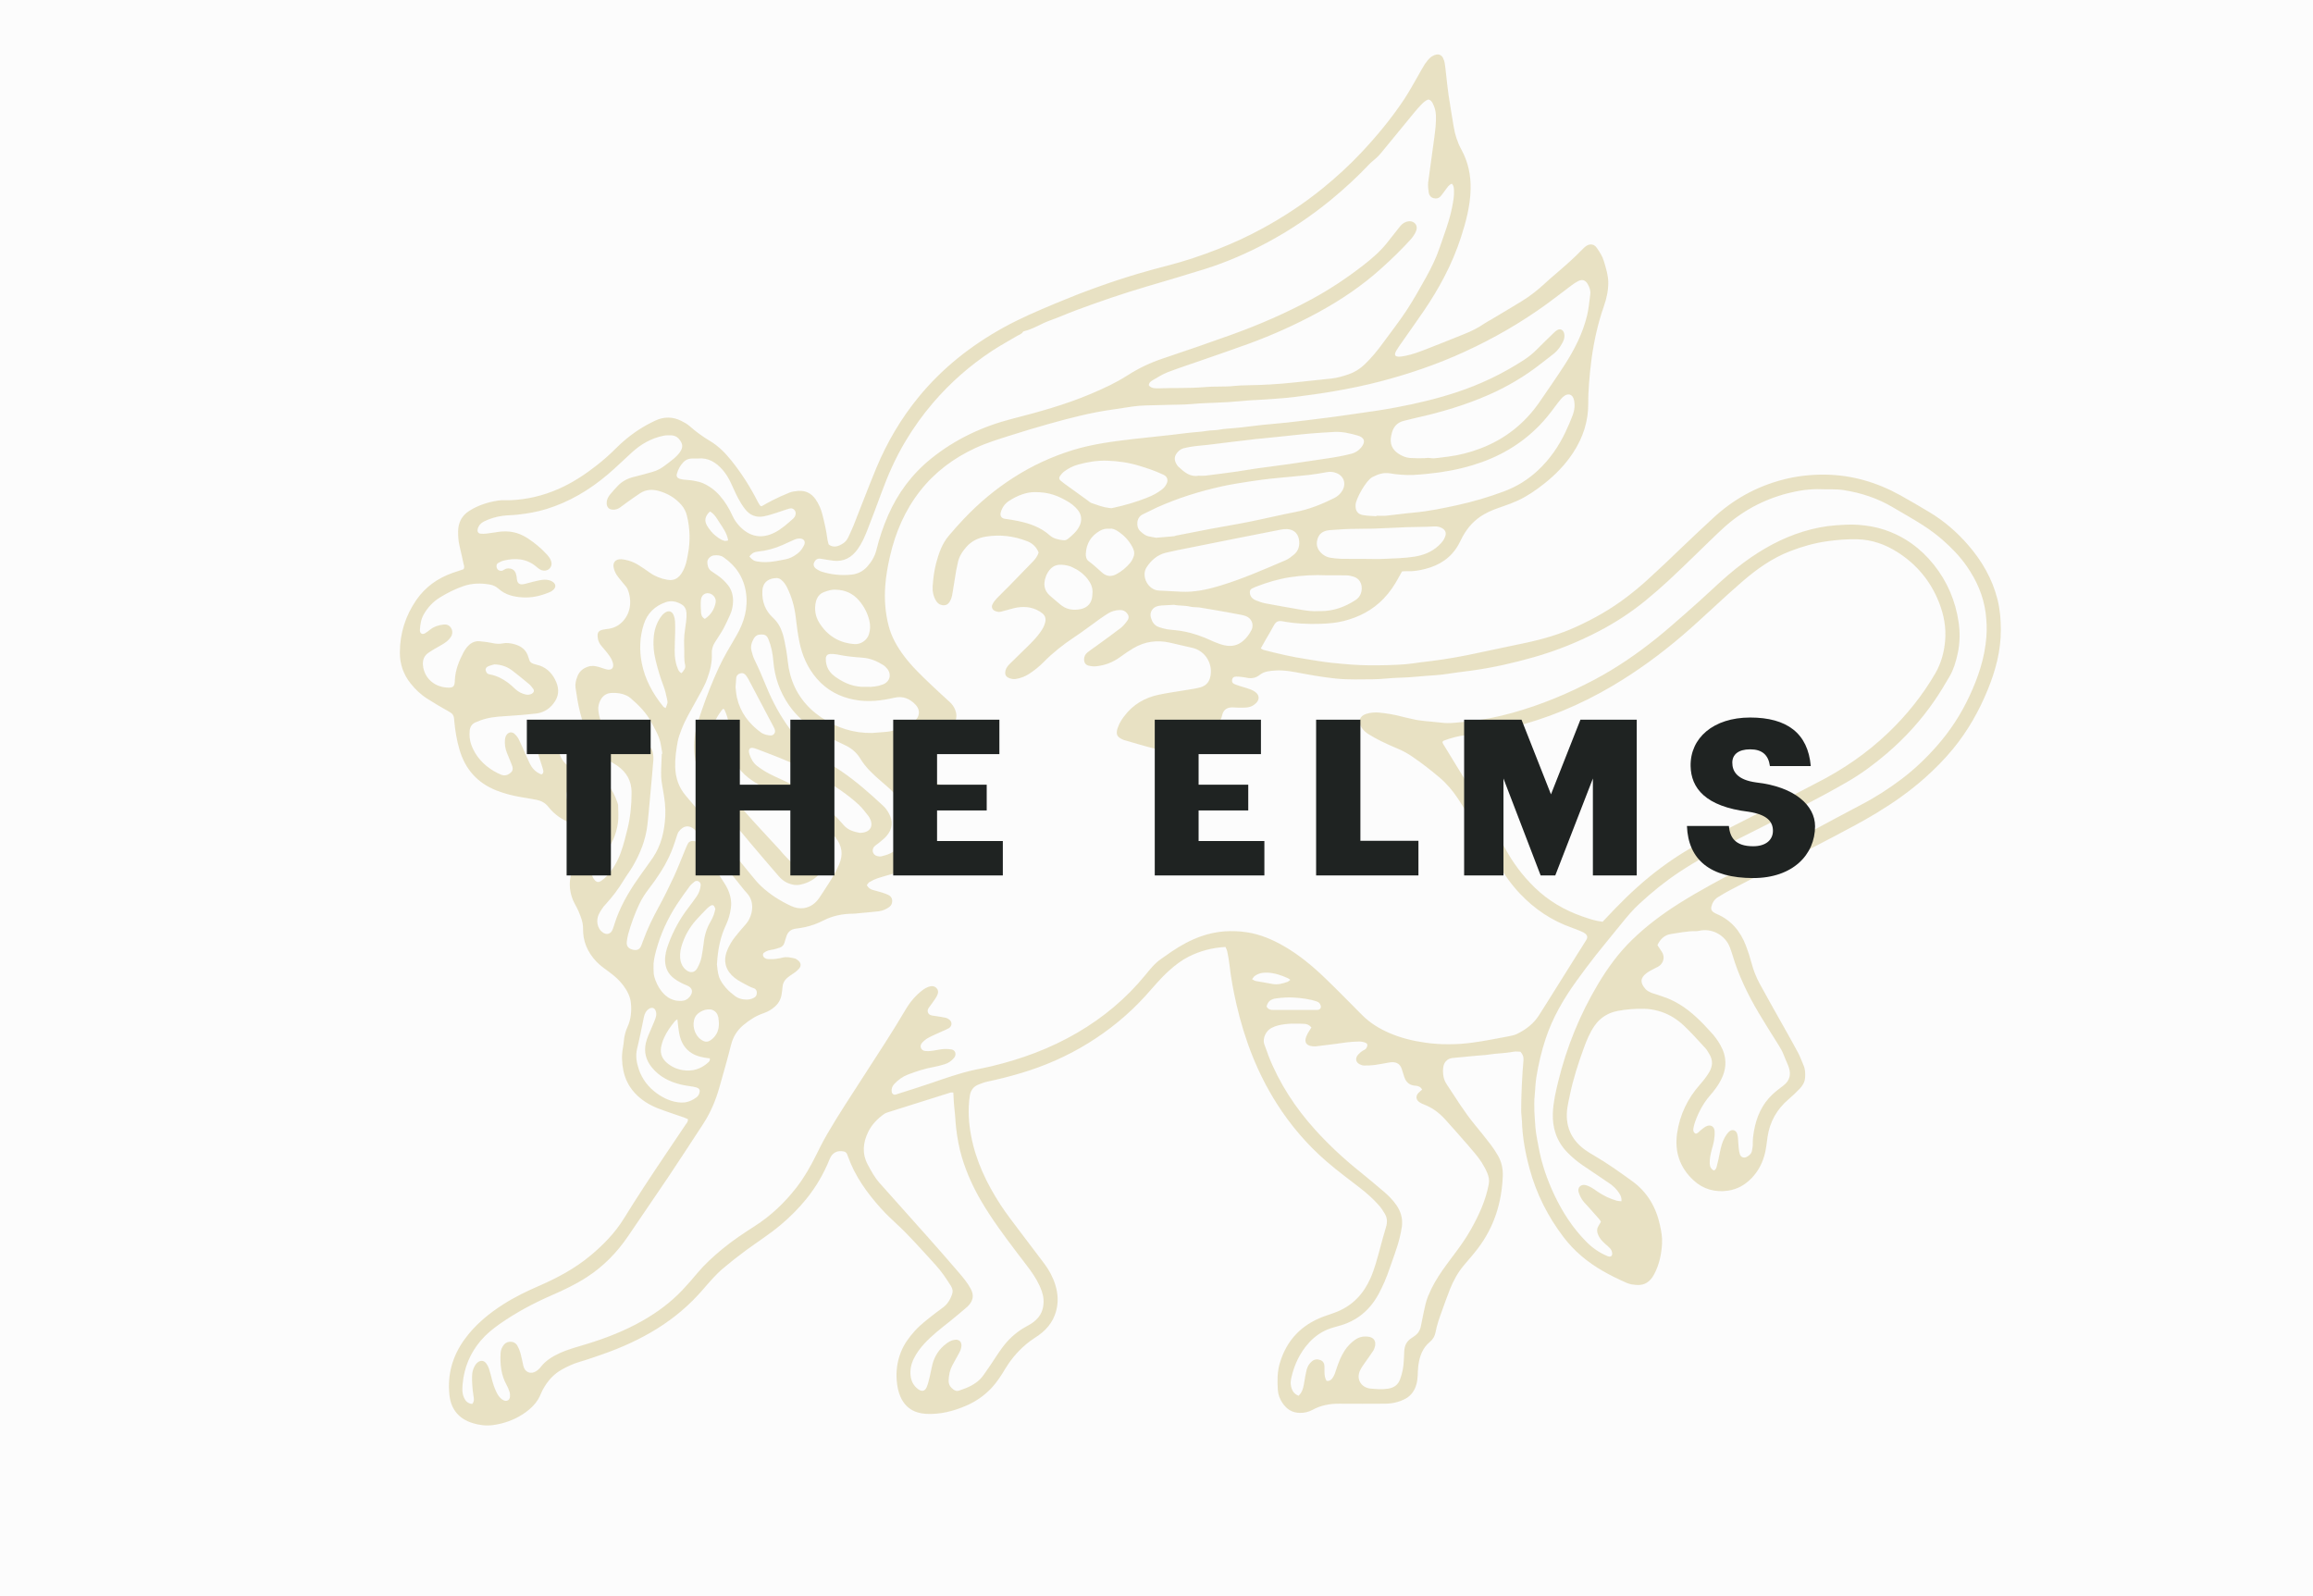
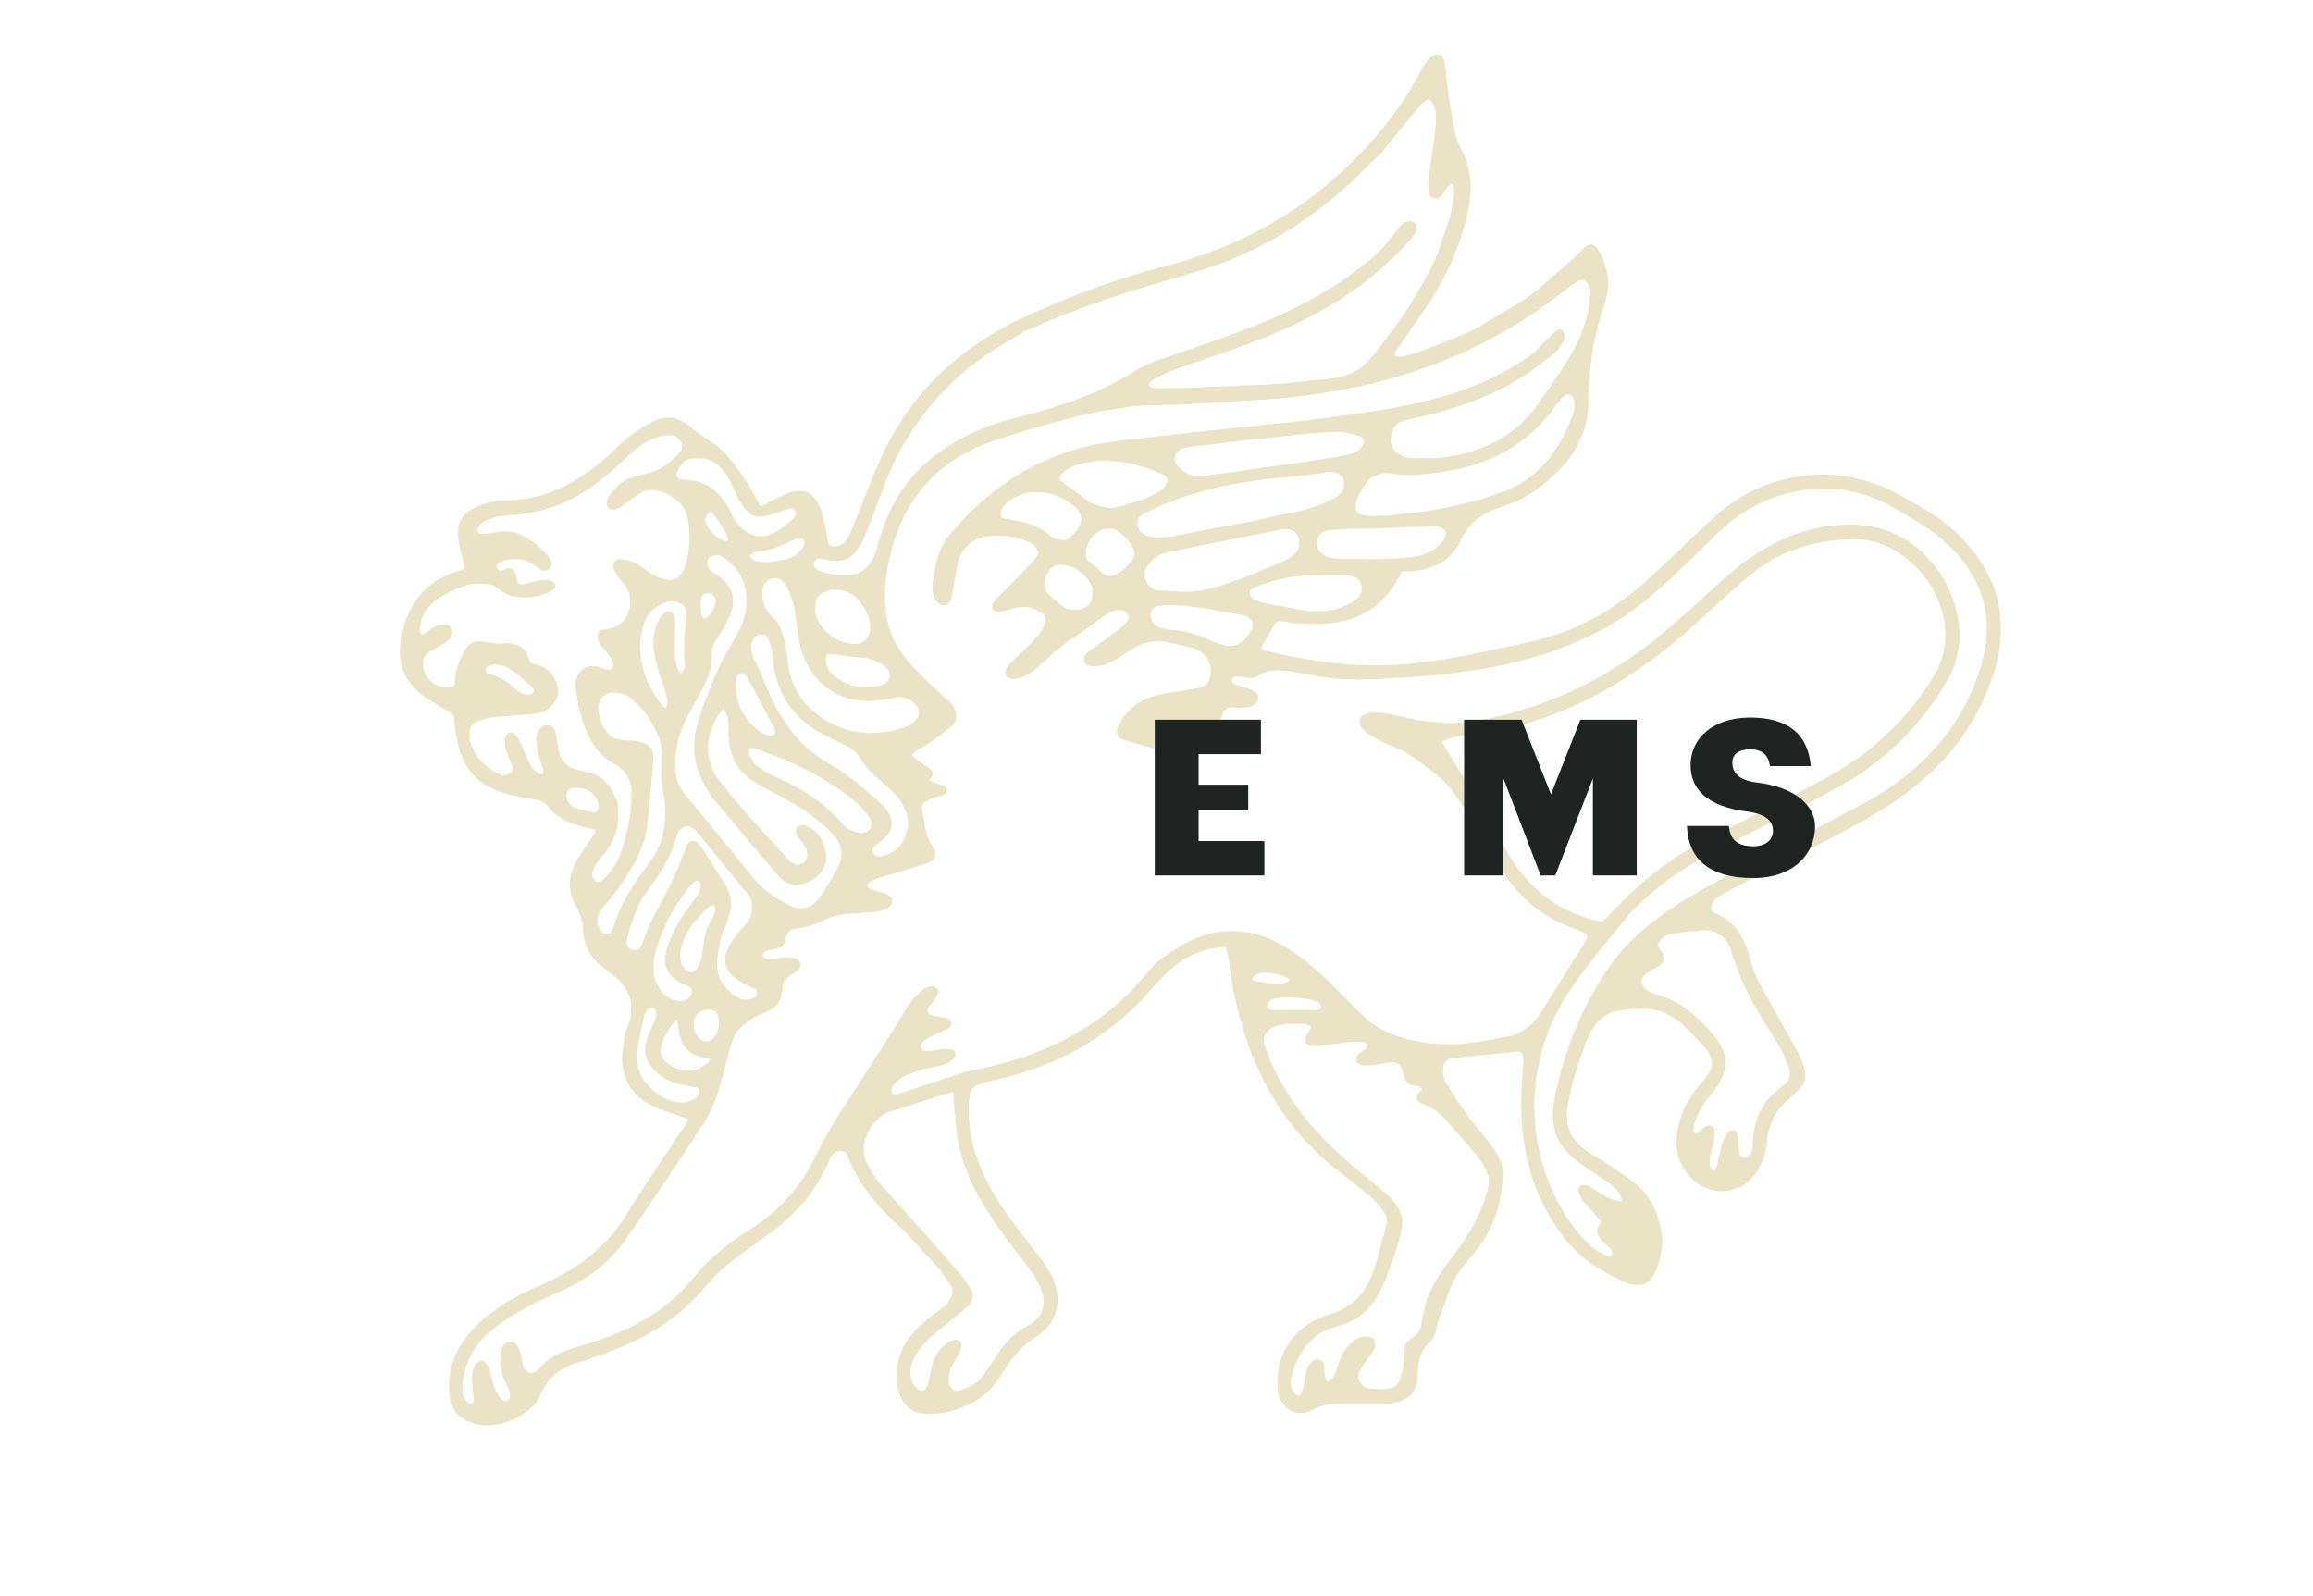
<svg xmlns="http://www.w3.org/2000/svg" id="Layer_2" data-name="Layer 2" viewBox="0 0 2160 1490">
  <defs>
    <style>
      .cls-1 {
        fill: #ccba72;
      }

      .cls-2 {
        opacity: .41;
      }

      .cls-3 {
        fill: #fcfcfc;
      }

      .cls-4 {
        fill: #1f2322;
      }
    </style>
  </defs>
  <g id="Layer_1-2" data-name="Layer 1">
-     <rect class="cls-3" width="2160" height="1490" />
    <g class="cls-2">
      <path class="cls-1" d="M642.34,1045.05c-1.06-.45-2.27-1.04-3.52-1.48-7.97-2.79-16.04-5.33-23.91-8.37-8.34-3.21-15.89-7.8-22.04-14.46-5.62-6.09-9.19-13.22-10.81-21.33-1.4-7.01-1.67-14.05-.3-21.12.41-2.12.66-4.28.85-6.44.42-4.54,1.55-8.89,3.44-13.04,3.19-7.01,3.85-14.46,3.14-21.97-.58-6.2-3.45-11.63-7.14-16.61-3.79-5.13-8.57-9.2-13.69-12.93-3.97-2.89-7.98-5.71-11.41-9.32-8.25-8.68-12.66-18.84-12.48-30.88.09-5.89-2.11-11.16-4.32-16.42-.91-2.17-2.11-4.23-3.22-6.31-6.3-11.81-6.27-23.8-.79-35.81,1.79-3.92,4.01-7.68,6.35-11.31,3.94-6.12,8.14-12.07,12.2-18.12.64-.95,1.13-2.01,1.64-2.92-1.05-1.81-2.62-1.86-4.13-2.25-6.08-1.56-12.25-2.9-18.15-4.99-8.68-3.07-16.2-8.18-21.93-15.47-2.88-3.67-6.51-5.64-10.84-6.53-4.8-.99-9.65-1.72-14.48-2.54-7.96-1.35-15.76-3.29-23.28-6.28-17.65-7.01-29-19.7-34.37-37.91-2.57-8.71-4.05-17.59-4.9-26.6-.07-.78-.09-1.57-.16-2.36-.27-2.94-1.53-4.94-4.32-6.47-7.06-3.88-13.99-8.04-20.8-12.36-6.03-3.82-11.2-8.75-15.61-14.32-6.56-8.28-9.93-17.81-9.95-28.45-.03-18.06,5.18-34.59,15.37-49.38,8.28-12.01,19.73-20.22,33.47-25.16,3.51-1.26,7.08-2.37,10.49-3.51,1.42-1.83.47-3.58.12-5.23-1.16-5.56-2.42-11.09-3.74-16.62-1.06-4.44-1.34-8.96-1.31-13.49.06-8.27,3.43-14.83,10.54-19.3,8.3-5.22,17.46-8.13,27.06-9.57,3.47-.52,7.06-.14,10.6-.27,15.9-.58,31.09-4.2,45.65-10.59,12.88-5.66,24.52-13.33,35.56-21.97,6.36-4.98,12.4-10.33,18.12-16.05,8.54-8.53,18.03-15.84,28.61-21.69,2.58-1.43,5.23-2.75,7.89-4.02,8.15-3.87,16.35-3.79,24.4.21,2.8,1.39,5.62,2.99,7.94,5.05,5.92,5.25,12.29,9.82,19.06,13.86,7.89,4.72,14.15,11.18,19.85,18.29,9.52,11.87,17.61,24.63,24.5,38.18.62,1.22,1.36,2.39,2.11,3.55.19.29.64.41,1.4.86,3.36-1.85,6.87-3.97,10.55-5.76,5.11-2.5,10.27-4.94,15.56-7.03,2.51-.99,5.35-1.36,8.08-1.58,6.84-.56,12.34,2.1,16.27,7.7,2.96,4.22,5.04,8.88,6.33,13.9,2,7.8,3.81,15.63,4.82,23.64.19,1.54.74,3.04,1.18,4.8,4.45,3.26,8.83,1.81,12.99-.76,2.35-1.45,4.2-3.56,5.36-6.17,1.6-3.59,3.37-7.11,4.82-10.76,7.04-17.72,13.76-35.59,21.06-53.2,10.08-24.32,23.27-46.83,40.05-67.24,21.95-26.69,48.52-47.6,78.59-64.3,15.69-8.71,32.18-15.71,48.69-22.64,25.23-10.57,50.9-19.96,77.13-27.75,9.05-2.68,18.16-5.16,27.3-7.51,16.4-4.21,32.42-9.57,48.15-15.78,14.11-5.56,27.87-11.92,41.18-19.2,19.9-10.89,38.79-23.3,56.39-37.66,12.69-10.35,24.74-21.38,35.93-33.32,14.56-15.53,28.1-31.93,39.88-49.69,4.67-7.05,8.67-14.54,12.94-21.86,2.09-3.57,3.95-7.28,6.2-10.74,1.49-2.28,3.3-4.45,5.33-6.26,1.4-1.25,3.34-2.12,5.18-2.61,2.7-.72,5.18.49,6.46,2.99.8,1.55,1.37,3.29,1.66,5.01.55,3.3.83,6.64,1.22,9.97.78,6.63,1.4,13.28,2.37,19.88,1.44,9.7,3.15,19.36,4.7,29.05,1.22,7.63,3.48,14.84,7.23,21.69,6.36,11.61,9,24.14,8.64,37.45-.42,15.55-4.4,30.31-9.14,44.9-8.04,24.71-20.23,47.37-34.84,68.77-6.77,9.91-13.76,19.67-20.62,29.51-1.69,2.42-3.44,4.82-4.88,7.39-2.19,3.9-1.2,5.55,3.13,5.41,1.75-.06,3.51-.4,5.24-.74,6.8-1.3,13.25-3.77,19.66-6.25,12.11-4.68,24.16-9.54,36.2-14.4,6.22-2.51,12.2-5.48,17.75-9.3,2.27-1.56,4.75-2.79,7.12-4.21,9.29-5.56,18.62-11.06,27.85-16.72,7.91-4.85,15.21-10.53,22-16.88,3.16-2.96,6.46-5.77,9.75-8.59,8.68-7.43,17.3-14.91,25.22-23.17,1.08-1.13,2.23-2.26,3.53-3.11,3.63-2.37,7.36-1.79,9.84,1.76,2.7,3.86,5.29,7.79,6.65,12.44,1.89,6.43,3.98,12.78,4.08,19.58.11,7.79-1.56,15.23-4.11,22.54-5.58,16.01-9.23,32.48-11.51,49.26-1.03,7.59-1.77,15.19-2.34,22.84-.45,6.1-.79,12.17-.73,18.27.16,16.88-4.84,32.16-14,46.2-7.4,11.34-16.71,20.9-27.31,29.22-7.6,5.97-15.51,11.51-24.32,15.57-4.45,2.05-9.07,3.78-13.71,5.38-6.14,2.11-12.22,4.23-17.91,7.49-8.83,5.06-15.36,12.17-20.15,21.02-1.31,2.42-2.42,4.96-3.77,7.36-6.89,12.25-17.67,19.29-31.01,22.67-5.53,1.4-11.16,2.42-16.94,2.1-1.55-.09-3.11.15-4.82.25-1.09,1.97-2.15,3.84-3.17,5.73-3.84,7.14-8.36,13.82-13.99,19.67-10.41,10.82-23.2,17.39-37.65,20.98-6.9,1.72-13.98,2.27-21.02,2.51-11.99.4-23.97-.13-35.82-2.35-.19-.04-.39-.05-.58-.08-3.28-.53-5.59.54-7.22,3.61-2.48,4.69-5.29,9.2-7.94,13.81-1.46,2.54-2.86,5.12-4.46,8,1.12.6,1.86,1.21,2.71,1.43,12.92,3.36,25.92,6.4,39.12,8.43,8.13,1.25,16.25,2.76,24.42,3.58,11.73,1.18,23.47,2.3,35.29,2.34,11.43.05,22.84-.14,34.23-1.06,4.49-.36,8.94-1.15,13.4-1.73,3.31-.42,6.62-.79,9.93-1.2,14.42-1.82,28.72-4.32,42.93-7.43,15.34-3.35,30.75-6.41,46.1-9.72,15.98-3.45,31.62-8.06,46.51-14.86,16.51-7.54,32.26-16.46,46.74-27.49,6.74-5.13,13.26-10.49,19.53-16.2,10.77-9.81,21.36-19.8,31.82-29.94,9.75-9.45,19.74-18.64,29.67-27.88,18.36-17.08,39.62-28.98,63.84-35.53,13.34-3.61,26.93-5.19,40.78-5.03,25.16.3,48.46,7.24,70.32,19.34,9.12,5.05,18.09,10.39,27.05,15.73,13.82,8.24,25.83,18.74,36.31,30.84,12.77,14.75,22.38,31.37,27.23,50.48,2.38,9.39,3.13,18.92,3.15,28.59.03,19.42-4.85,37.76-12.09,55.54-8.13,19.99-18.65,38.64-32.37,55.38-8.13,9.93-17.14,19-26.72,27.52-13.88,12.34-29.03,22.97-44.86,32.56-12.78,7.74-26.06,14.7-39.27,21.69-17.74,9.39-35.63,18.5-53.48,27.69-5.77,2.97-11.62,5.81-17.39,8.78-9.09,4.69-18.18,9.4-27.22,14.19-3.64,1.93-7.19,4.06-10.71,6.21-3.36,2.06-5.31,5.13-6.23,8.97-.54,2.26.19,3.87,1.96,5.1.96.67,2.02,1.23,3.1,1.69,13.73,5.85,22.32,16.43,27.43,30.08,1.93,5.15,3.65,10.4,5.04,15.72,1.76,6.72,4.3,13.13,7.56,19.18,7.09,13.16,14.54,26.13,21.83,39.18,4.7,8.42,9.5,16.78,14.02,25.29,2.02,3.81,3.46,7.92,5.17,11.89,1.61,3.73,1.69,7.67,1.42,11.62-.28,4.14-2.42,7.5-5.18,10.37-3.28,3.4-6.72,6.66-10.3,9.73-10.93,9.36-17.52,21.06-19.6,35.31-.7,4.84-1.16,9.74-2.25,14.49-2.07,8.97-6.09,16.99-12.53,23.72-6.06,6.34-13.43,10.51-22,11.76-12.08,1.77-23.17-1.23-32.26-9.6-12.8-11.79-17.85-26.58-15.42-43.77,2.47-17.43,9.81-32.66,21.47-45.82,3.13-3.54,6.05-7.22,8.47-11.32,3.28-5.56,3.71-11.1.34-16.73-1.21-2.02-2.34-4.17-3.92-5.88-6.4-6.95-12.7-14.01-19.52-20.53-6.89-6.58-14.91-11.6-24.26-14.15-4.37-1.19-8.77-1.94-13.33-2.02-8.27-.14-16.45.43-24.59,1.98-9.15,1.75-16.44,6.27-21.77,13.95-4.41,6.37-7.32,13.47-9.95,20.69-5.26,14.42-9.98,29.01-13.08,44.08-.79,3.83-1.72,7.65-2.28,11.51-2.34,16.22,2.83,29.45,16.12,39.24,2.84,2.09,5.9,3.92,8.96,5.69,12.27,7.13,23.78,15.38,35.26,23.67,14.25,10.28,22.49,24.41,26.15,41.4,1.21,5.59,2.23,11.22,1.91,16.96-.56,10.12-2.62,19.88-7.46,28.91-1.7,3.16-3.81,5.94-6.98,7.83-4.38,2.61-9.08,2.21-13.77,1.49-1.73-.27-3.47-.83-5.08-1.54-15-6.62-29.42-14.22-41.98-24.96-6.16-5.27-11.73-11.1-16.64-17.54-14.73-19.32-25.49-40.64-31.84-64.12-3.96-14.65-6.71-29.5-7.12-44.73-.08-2.95-.66-5.89-.68-8.83-.04-5.51.12-11.02.27-16.53.09-3.54.25-7.08.46-10.62.41-6.86.74-13.72,1.39-20.56.29-3.03-.6-5.37-2.84-7.88-2.07,0-4.48-.37-6.74.07-7.73,1.51-15.62,1.39-23.37,2.67-3.48.57-7.04.63-10.56.96-7.62.71-15.25,1.39-22.86,2.19-4.71.49-8.09,4.04-8.59,9.08-.54,5.42.16,10.79,3.2,15.34,8.52,12.74,16.44,25.92,26.27,37.77,5.15,6.21,10.17,12.52,15.07,18.91,2.39,3.11,4.52,6.45,6.5,9.84,3.48,5.94,4.86,12.5,4.6,19.3-.93,24.83-8.09,47.59-23.21,67.53-4.16,5.48-8.74,10.64-13.18,15.9-5.64,6.69-9.74,14.3-12.97,22.36-2.78,6.93-5.21,14.01-7.76,21.04-2.29,6.27-4.48,12.57-5.69,19.18-.65,3.58-2.51,6.57-5.36,8.94-6.78,5.63-9.46,13.34-10.65,21.7-.44,3.11-.45,6.28-.61,9.42-.28,5.79-1.37,11.29-4.89,16.13-1.67,2.29-3.66,4.1-6.1,5.46-5.98,3.31-12.46,4.85-19.22,4.9-14.38.11-28.76.09-43.14.01-8.8-.05-17.17,1.49-24.95,5.78-3.68,2.03-7.63,2.86-11.91,2.79-6.96-.1-11.97-3.39-15.81-8.82-2.67-3.77-4.33-8.07-4.62-12.63-.53-8.46-.59-16.93,1.9-25.2,6.41-21.3,20.15-35.65,40.93-43.35,4.23-1.57,8.59-2.84,12.76-4.57,14.57-6.03,24.49-16.73,30.85-31.01,3.94-8.85,6.29-18.2,8.87-27.48,1.89-6.8,3.58-13.67,5.7-20.41,1.39-4.43,1.25-8.54-1.09-12.46-1.6-2.69-3.3-5.4-5.37-7.73-5.36-6.05-11.35-11.44-17.75-16.39-10.27-7.93-20.73-15.68-30.57-24.12-18.49-15.87-34.22-34.2-47.31-54.81-18.14-28.58-29.99-59.69-37.56-92.54-2.83-12.27-5.14-24.63-6.53-37.16-.45-4.1-1.24-8.16-2.05-12.2-.3-1.48-1.13-2.86-1.69-4.2-12.25.63-23.55,3.62-34.24,8.98-6.75,3.38-12.6,7.94-18.23,12.94-8.28,7.35-15.16,15.97-22.58,24.1-15.64,17.14-33.42,31.65-53.13,43.83-19.87,12.28-41.09,21.51-63.48,28.13-10.19,3.01-20.46,5.59-30.85,7.79-2.86.6-5.64,1.71-8.36,2.8-4.63,1.86-7.14,5.64-7.85,10.35-1.9,12.58-1.13,25.11,1.24,37.57,4.45,23.39,14.54,44.42,27.39,64.18,5.35,8.23,11.44,15.99,17.33,23.87,7.77,10.39,15.71,20.65,23.49,31.03,4.52,6.02,8.08,12.58,10.34,19.8,2.08,6.67,2.83,13.46,1.71,20.38-1.87,11.54-8.03,20.33-17.46,26.99-2.73,1.93-5.62,3.64-8.27,5.67-9.16,7.03-16.7,15.52-22.66,25.43-3.86,6.41-7.85,12.71-13.06,18.19-6.76,7.11-14.63,12.53-23.59,16.38-11.87,5.1-24.19,8.25-37.23,7.56-11.15-.59-19.48-5.61-24.06-16.11-2.06-4.73-2.98-9.7-3.42-14.85-.78-9.19.48-18.01,3.82-26.56,2.98-7.64,7.74-14.1,13.21-20.11,5.73-6.29,12.56-11.31,19.21-16.52,2.32-1.82,4.72-3.53,7.09-5.3,4.1-3.06,6.6-7.24,8.28-11.96.98-2.77.66-5.37-.94-7.9-4.31-6.82-8.73-13.52-14.22-19.53-6.77-7.4-13.42-14.92-20.32-22.21-5-5.28-10.01-10.52-15.36-15.46-5.35-4.95-10.68-9.96-15.54-15.37-12.97-14.43-24.25-30-30.81-48.53-.26-.74-.54-1.48-.85-2.21-.59-1.38-1.67-2.09-3.12-2.4-6-1.3-10.73,1.2-13.11,7.13-5.47,13.62-12.77,26.15-22.05,37.54-7.24,8.88-15.32,16.9-24.11,24.25-10.13,8.48-21.28,15.56-31.9,23.35-7.3,5.35-14.39,10.93-21.31,16.79-7.13,6.03-13.05,13.04-19.09,20.03-12.32,14.27-26.55,26.33-42.54,36.29-16.28,10.14-33.67,17.97-51.77,24.24-6.68,2.31-13.35,4.7-20.14,6.65-6.11,1.76-11.81,4.38-17.3,7.46-6.65,3.73-11.83,9.1-15.83,15.56-1.34,2.17-2.62,4.43-3.55,6.8-3.3,8.47-9.46,14.36-16.85,19.2-8.55,5.59-18.01,8.88-28.04,10.24-6.26.85-12.52.07-18.66-1.79-13.17-3.99-20.5-12.95-21.94-26.39-2.04-18.98,2.85-36.28,14.02-51.76,9.84-13.62,22.53-24.12,36.6-33.06,10.66-6.78,21.99-12.23,33.56-17.25,17.04-7.4,33.32-16.21,47.63-28.15,11.97-9.99,22.84-21.09,31.11-34.51,12.49-20.27,25.63-40.11,38.92-59.86,6.26-9.3,12.54-18.6,18.79-27.91.96-1.43,2.39-2.7,2.03-5.06ZM1514.19,1121.74c.32-3.31-.78-5.43-2.05-7.42-2.47-3.87-5.72-6.97-9.55-9.52-8.18-5.46-16.33-10.98-24.46-16.52-5.39-3.67-10.36-7.83-14.87-12.55-9.7-10.15-13.63-22.49-13.14-36.18.36-10.03,2.63-19.85,5.02-29.61,7.88-32.15,20.19-62.47,37.15-90.91,8.91-14.95,19.06-28.92,31.56-41.11,13.45-13.12,28.38-24.3,44.24-34.3,18.83-11.87,38.52-22.23,58.11-32.75,23.23-12.47,46.61-24.64,69.91-36.99,13.73-7.28,27.33-14.82,41.13-21.95,13.69-7.07,26.58-15.34,38.85-24.64,12.14-9.21,23.09-19.74,33.08-31.15,11.98-13.68,21.88-28.82,29.65-45.35,8.43-17.93,14.72-36.36,16.19-56.34.56-7.56.21-14.96-.75-22.34-2.08-15.92-8.48-30.19-17.58-43.32-6.33-9.12-14.01-17.05-22.29-24.33-5.74-5.05-11.95-9.66-18.39-13.81-9.25-5.96-18.89-11.3-28.36-16.92-14.24-8.44-29.63-13.5-45.94-16.05-6.87-1.08-13.76-.54-20.63-.81-10.72-.42-21.17,1.12-31.52,3.77-22.95,5.89-43.17,16.86-60.6,32.86-8.55,7.85-16.76,16.09-25.13,24.14-8.52,8.19-16.93,16.49-25.62,24.49-6.94,6.4-14.08,12.61-21.39,18.6-13.59,11.14-28.3,20.71-43.86,28.82-19.41,10.12-39.66,18.23-60.76,24.22-19.29,5.47-38.78,9.91-58.66,12.56-3.9.52-7.8,1.01-11.71,1.51-7.39.96-14.75,2.37-22.17,2.77-10.8.57-21.53,2.06-32.36,2.26-8.45.16-16.88,1.46-25.32,1.47-11.4.02-22.78.54-34.22-.64-10.57-1.09-20.99-2.81-31.4-4.76-8.5-1.59-16.97-3.39-25.71-2.75-4.94.36-10.03.75-14.01,3.92-3.94,3.14-8.02,3.79-12.7,2.74-1.72-.39-3.5-.54-5.26-.74-1.36-.15-2.74-.31-4.11-.27-2.44.06-3.5.89-3.91,2.78-.43,1.98.19,3.38,2.26,4.25,2.17.92,4.44,1.59,6.69,2.32,2.8.91,5.69,1.61,8.42,2.69,1.8.71,3.58,1.72,5.03,2.99,3.03,2.64,3.06,6.44.28,9.38-2.24,2.36-5.03,3.91-8.21,4.33-2.9.38-5.87.26-8.8.27-2.35,0-4.73-.39-7.05-.16-3.86.37-6.58,2.45-7.71,6.31-.28.94-.45,1.92-.75,2.85-.85,2.64-2.54,4.25-5.35,4.91-4.47,1.05-8.92,1.26-13.48.91-3.71-.28-7.46-.21-11.19-.04-1.91.09-3.82.7-4.72,3.34,1.15.26,2.04.64,2.92.63,3.93,0,7.86-.07,11.79-.21,7.1-.26,14.18-.5,21.16,1.23,2.7.67,5.34,1.41,7.51,3.24,2.21,1.86,3.13,4.44,2.08,6.86-1.57,3.65-3.49,7.13-7.49,8.72-2.19.87-4.38,1.76-6.62,2.48-4.58,1.47-9.37,1.02-14.07,1.19-14.81.54-29.55-.35-43.99-3.76-9.94-2.35-19.71-5.45-29.55-8.23-.75-.21-1.47-.57-2.17-.91-4.33-2.12-5.42-4.4-4.32-9.08.18-.76.55-1.47.8-2.22,1.29-3.78,3.45-7.05,5.83-10.21,8.07-10.73,18.97-17.09,31.87-19.87,9.2-1.99,18.57-3.16,27.86-4.75,3.87-.66,7.8-1.18,11.55-2.28,4.37-1.29,7.47-4.13,8.77-8.77,3.4-12.14-3.93-24.99-16.12-27.95-7.05-1.71-14.14-3.28-21.22-4.89-12.04-2.74-23.49-1.19-34.15,5.08-4.23,2.49-8.3,5.29-12.26,8.19-6.85,5.02-14.46,7.98-22.86,8.76-2.29.21-4.73-.09-6.96-.67-2.77-.72-4.04-2.97-4.06-5.8-.02-2.8,1.27-4.99,3.33-6.63,2.77-2.2,5.73-4.15,8.59-6.24,7.47-5.46,15.03-10.81,22.34-16.47,2.43-1.89,4.46-4.43,6.25-6.98,1.72-2.45,1.3-4.76-.63-7.01-1.64-1.91-3.76-2.8-6.27-2.75-4.02.08-7.79,1.08-11.21,3.2-2.67,1.66-5.29,3.42-7.86,5.25-7.86,5.61-15.51,11.51-23.55,16.84-10.38,6.89-20.1,14.53-28.84,23.42-4.16,4.23-8.79,7.89-13.78,11.1-3.53,2.26-7.34,3.68-11.47,4.48-2.25.44-4.29.17-6.36-.54-3.65-1.26-4.84-3.62-3.87-7.35.68-2.6,2.33-4.53,4.16-6.33,5.34-5.25,10.72-10.45,16.07-15.69,4.5-4.41,8.97-8.87,12.55-14.1,1.9-2.76,3.55-5.64,4.3-8.99.73-3.21-.04-5.94-2.46-7.98-1.78-1.49-3.84-2.77-5.97-3.7-7.57-3.3-15.32-2.97-23.11-.72-3.21.93-6.46,1.68-9.67,2.62-1.82.53-3.51.18-5.19-.42-3.01-1.08-4.26-3.68-2.81-6.58.95-1.9,2.32-3.66,3.79-5.2,3.94-4.13,8.08-8.08,12.08-12.16,7.17-7.32,14.33-14.64,21.43-22.03,2.45-2.55,4.74-5.26,5.71-8.94-2.08-4.93-5.49-8.41-10.58-10.4-12.56-4.91-25.46-6.5-38.79-4.32-7.24,1.18-13.47,4.27-18.32,9.88-3.79,4.38-6.81,9.15-7.87,14.98-.42,2.32-1.04,4.61-1.44,6.94-1.18,6.98-2.35,13.97-3.4,20.97-.44,2.97-1.19,5.8-2.82,8.31-1.68,2.59-4.09,3.45-7.16,2.85-2.52-.49-4.22-2.01-5.47-4.13-2.48-4.2-3.42-8.81-3.09-13.61.51-7.27,1.42-14.49,3.29-21.56,2.44-9.2,5.56-18.12,11.81-25.52,4.57-5.41,9.3-10.71,14.17-15.85,14.01-14.79,29.55-27.76,46.74-38.72,17.02-10.85,35.18-19.23,54.47-25.23,18.68-5.81,37.95-8.22,57.25-10.5,11.69-1.38,23.43-2.4,35.12-3.8,8.76-1.05,17.49-2.23,26.29-2.89,4.29-.33,8.55-1.34,12.84-1.43,4.15-.09,8.14-1.13,12.24-1.43,4.88-.36,9.77-.79,14.63-1.32,6.44-.71,12.86-1.63,19.3-2.3,7.79-.82,15.62-1.34,23.4-2.22,13.26-1.51,26.5-3.15,39.74-4.84,8.18-1.04,16.33-2.31,24.5-3.44,12.42-1.72,24.81-3.51,37.14-5.84,18.95-3.57,37.64-7.98,55.98-14,22.39-7.35,43.42-17.41,63.16-30.24,4.47-2.91,8.6-6.22,12.35-10.04,5.1-5.2,10.38-10.24,15.61-15.31.98-.95,2.01-1.93,3.19-2.61,2.79-1.59,5.48-.32,6.39,2.75.9,3.05.21,5.88-1.18,8.54-2.02,3.85-4.38,7.51-7.79,10.29-4.12,3.35-8.39,6.51-12.57,9.79-14.95,11.74-31.21,21.37-48.56,29.01-21.83,9.62-44.62,16.38-67.9,21.55-3.83.85-7.61,1.91-11.42,2.8-6.22,1.45-9.83,5.44-11.41,11.47-.2.76-.35,1.54-.52,2.31-1.63,7.12.61,12.9,6.64,16.87,3.33,2.19,6.98,3.8,10.96,4.08,4.3.3,8.64.19,12.96.19,1.76,0,3.59-.5,5.28-.19,2.59.47,5.08.31,7.62-.05,3.31-.47,6.62-.84,9.94-1.26,10.19-1.3,20.07-3.9,29.65-7.51,23.17-8.73,41.7-23.46,55.7-43.86,7.79-11.35,15.67-22.66,23.13-34.23,9.31-14.44,17.05-29.65,21.09-46.54,1.52-6.34,1.97-12.8,2.86-19.2.5-3.59-.67-7.06-2.58-10.13-2.13-3.41-4.91-4.24-8.53-2.46-2.28,1.11-4.42,2.58-6.46,4.1-7.74,5.76-15.31,11.75-23.12,17.41-23.99,17.38-49.54,32.09-76.46,44.45-25.82,11.86-52.61,20.98-80.08,28.09-13.68,3.54-27.53,6.35-41.47,8.78-12.2,2.13-24.45,3.79-36.71,5.36-8.96,1.15-18,1.66-27.01,2.35-5.29.4-10.6.52-15.89.9-6.65.48-13.28,1.23-19.93,1.62-8.63.51-17.28.73-25.91,1.18-4.7.24-9.39.87-14.09,1.02-12.19.38-24.39.53-36.58.89-3.93.11-7.87.41-11.76.92-6.4.84-12.76,2.02-19.16,2.89-20.32,2.75-40.09,7.94-59.78,13.43-11.91,3.32-23.75,6.93-35.55,10.66-11.24,3.55-22.53,6.99-33.28,11.97-20.17,9.35-37.53,22.31-51.32,39.82-14.27,18.11-23.12,38.8-28.26,61.13-2.11,9.17-3.78,18.4-4.44,27.86-.89,12.7.02,25.12,3.25,37.4,2.71,10.26,7.86,19.28,14.15,27.71,7.45,10,16.52,18.51,25.46,27.1,5.68,5.46,11.56,10.7,17.34,16.05,2.2,2.03,3.98,4.39,5.07,7.18,2.05,5.2,1.56,10.05-2.36,14.25-1.2,1.29-2.57,2.44-3.92,3.58-8.3,7.01-17.11,13.29-26.61,18.57-2.74,1.52-5.55,2.97-7.14,5.87.73,2.07,2.45,3.13,4.05,4.24,2.74,1.92,5.57,3.72,8.31,5.63,1.61,1.12,3.27,2.23,4.7,3.56,2.62,2.43,2.77,4.19.96,7.31-.56.95-1.13,1.9-1.69,2.84,2.72,2.45,6,2.72,8.88,3.9,1.45.6,3.01.92,4.46,1.52,1.54.64,2.65,1.81,2.79,3.53.16,1.98-.95,3.4-2.61,4.27-1.38.73-2.87,1.3-4.35,1.79-2.24.73-4.59,1.19-6.78,2.03-2.19.84-4.35,1.84-6.33,3.09-2.78,1.75-3.68,4.36-3.05,7.65.93,4.82,1.7,9.68,2.4,14.54.94,6.51,2.75,12.67,6.49,18.2,1.2,1.77,2.15,3.79,2.82,5.82,1.38,4.19.22,7.37-3.59,9.58-2.19,1.27-4.6,2.28-7.02,3.02-10.16,3.09-20.37,6.03-30.56,9.02-4.15,1.22-8.36,2.28-12.45,3.69-2.58.89-5.07,2.15-7.43,3.53-1.05.61-1.7,1.93-2.44,2.82,1.36,2.64,3.36,3.83,5.68,4.52,2.63.79,5.33,1.38,7.95,2.22,2.41.78,4.91,1.52,7.08,2.77,2.67,1.54,3.4,4.17,2.76,7.17-.4,1.89-1.62,3.14-3.1,4.15-2.81,1.9-5.92,3.2-9.28,3.59-6.05.7-12.13,1.2-18.19,1.77-1.96.19-3.92.5-5.88.5-9.81,0-19.14,1.97-27.91,6.48-5.27,2.72-10.83,4.72-16.62,6-2.88.63-5.8,1.11-8.73,1.45-4.91.58-7.81,3.32-9.11,7.98-.47,1.7-1.1,3.37-1.56,5.07-.62,2.28-2.04,3.82-4.2,4.61-1.84.67-3.73,1.22-5.64,1.69-1.72.43-3.53.51-5.21,1.05-1.45.47-2.9,1.19-4.11,2.11-1.33,1-1.2,2.97-.05,4.2,1.15,1.23,2.58,1.67,4.22,1.77,4.57.29,9.08-.39,13.46-1.46,3.87-.94,7.44.01,11.05.81,1.27.28,2.48,1.21,3.5,2.09,2.43,2.1,2.73,4.85.72,7.32-1.1,1.35-2.51,2.49-3.9,3.56-1.72,1.31-3.6,2.42-5.36,3.68-3.51,2.5-6.03,5.61-6.29,10.17-.11,1.96-.49,3.9-.72,5.85-.58,4.89-2.62,8.98-6.35,12.28-3.15,2.79-6.7,4.86-10.65,6.2-7,2.39-13.07,6.29-18.72,11-5.95,4.96-9.74,11.05-11.65,18.66-3.35,13.33-7.17,26.54-10.91,39.77-3.39,11.99-8.19,23.39-15.02,33.86-10.87,16.65-21.7,33.32-32.76,49.84-12.27,18.31-24.86,36.4-37.17,54.69-10.47,15.56-23.3,28.68-39.09,38.86-10.13,6.53-20.96,11.71-31.98,16.5-17.19,7.47-33.67,16.24-49.05,27.01-6.48,4.54-12.58,9.51-17.71,15.54-9.86,11.59-15.49,25.04-16.91,40.18-.4,4.28-.65,8.71,1.12,12.82,1.45,3.39,3.73,5.91,7.82,6.14,2.16-2.53,1.51-5.29,1.09-7.98-.9-5.85-1.38-11.72-1.28-17.64.05-3.21.66-6.29,2.12-9.13.7-1.37,1.63-2.75,2.78-3.76,3-2.64,6.34-2.24,8.62,1.02,1,1.43,1.78,3.08,2.33,4.74.93,2.79,1.66,5.66,2.37,8.52,1.19,4.79,2.64,9.49,4.9,13.89,1.45,2.83,3.27,5.39,6.24,6.88,2.9,1.46,5.75.07,6.04-3.15.14-1.54.07-3.2-.39-4.66-.7-2.23-1.65-4.43-2.78-6.48-5.15-9.32-6.16-19.4-5.57-29.76.17-3,1.32-5.69,3.34-8.04,3.04-3.52,9.63-3.52,12.21.95,1.26,2.19,2.29,4.59,2.97,7.03,1.11,3.97,1.8,8.05,2.74,12.07,1.36,5.83,6.77,8.17,11.82,5.01,1.63-1.02,3.17-2.4,4.34-3.93,4.59-5.96,10.76-9.75,17.41-12.84,8.4-3.91,17.4-6.15,26.21-8.87,17.91-5.52,35.26-12.31,51.59-21.61,13.6-7.74,26.05-16.97,36.86-28.29,5.02-5.26,9.75-10.8,14.43-16.37,6.87-8.19,14.75-15.29,22.95-22.09,9.57-7.93,19.9-14.78,30.35-21.48,15.06-9.65,27.87-21.75,38.85-35.85,7.29-9.37,13.16-19.58,18.41-30.2,3.31-6.7,6.68-13.39,10.43-19.85,5.24-9.01,10.72-17.89,16.34-26.67,12.62-19.72,25.45-39.3,38.06-59.03,6.46-10.11,12.79-20.31,18.88-30.66,4.37-7.42,9.8-13.77,16.72-18.83,1.41-1.03,3.04-1.83,4.67-2.44,2.75-1.03,5.54-1.02,7.64,1.33,2,2.23,1.41,4.95.21,7.23-1.46,2.76-3.45,5.23-5.22,7.81-1,1.45-2.24,2.77-2.99,4.33-1.07,2.23.13,4.98,2.5,5.76,1.65.54,3.45.61,5.19.9,2.9.49,5.84.85,8.7,1.52,1.29.3,2.6,1.01,3.62,1.87,2.69,2.27,2.35,6.14-.7,7.89-2.04,1.17-4.26,2.01-6.4,3.01-4.28,1.98-8.67,3.78-12.81,6.02-2.2,1.19-4.27,2.9-5.9,4.8-2.51,2.93-.76,7.03,3.01,7.43,1.75.19,3.55.18,5.3-.02,2.54-.28,5.05-.78,7.57-1.23,3.91-.71,7.85-.87,11.75-.18,3.09.55,4.49,3.33,3.33,6.29-.28.71-.76,1.37-1.27,1.96-2.24,2.59-5.01,4.49-8.26,5.5-3.37,1.05-6.81,1.98-10.28,2.61-8.37,1.51-16.42,4.08-24.31,7.14-4.83,1.87-8.97,4.88-12.54,8.66-2.02,2.14-2.95,4.61-2.47,7.56.27,1.67,1.73,2.81,3.37,2.51.76-.14,1.49-.49,2.24-.73,10.47-3.38,21-6.58,31.4-10.17,13.19-4.55,26.35-9.19,40-12.21,5.16-1.14,10.37-2.08,15.51-3.3,28.3-6.71,55.33-16.61,80.55-31.32,24.41-14.23,45.74-31.98,63.65-53.88,4.47-5.46,8.88-11.07,14.81-15.14,3.24-2.23,6.41-4.58,9.67-6.77,8.84-5.95,18.08-11.08,28.23-14.57,13.91-4.79,28.12-5.77,42.51-3.53,11.97,1.86,23.05,6.49,33.56,12.46,14.47,8.23,27.2,18.77,39.13,30.23,11.79,11.33,23.18,23.06,34.73,34.64,7.2,7.22,15.72,12.46,24.97,16.52,10.86,4.77,22.34,7.55,34.03,9.2,14.69,2.08,29.49,1.92,44.17-.07,11.07-1.5,22.04-3.74,33.03-5.77,2.87-.53,5.85-1.11,8.43-2.37,8.24-4.05,15.42-9.48,20.45-17.38,2.54-3.98,5.06-7.98,7.57-11.98,9.51-15.17,19-30.34,28.51-45.5,2.72-4.33,5.52-8.61,8.16-12.99,1.34-2.2.94-4.14-1.03-5.74-.91-.73-1.96-1.35-3.03-1.8-3.08-1.3-6.17-2.59-9.32-3.69-18.77-6.56-34.8-17.28-48.46-31.67-8.19-8.63-14.97-18.27-21.01-28.46-4.61-7.79-8.94-15.75-13.68-23.46-7.63-12.4-15.32-24.78-23.32-36.94-4.87-7.41-10.63-14.2-17.45-19.96-8.13-6.87-16.51-13.4-25.33-19.38-4.26-2.89-8.68-5.38-13.44-7.35-5.27-2.19-10.49-4.53-15.61-7.04-3.88-1.9-7.65-4.06-11.36-6.29-2.71-1.63-5.1-3.7-6.87-6.4-3.71-5.66-1.84-11.03,4.62-12.89,3.8-1.1,7.74-1.51,11.7-1.12,7.65.76,15.2,2.03,22.63,4.09,2.65.73,5.38,1.16,8.04,1.84,8.06,2.05,16.36,2.2,24.55,3.19,3.71.45,7.47.8,11.19.65,5.29-.21,10.56-.89,15.83-1.4,14.31-1.4,28.36-4.25,42.19-8.1,26.83-7.46,52.37-18.08,76.96-31.14,20.6-10.95,39.71-24.08,57.84-38.67,8.89-7.15,17.47-14.68,26.04-22.21,9.02-7.92,17.98-15.92,26.74-24.12,9.35-8.76,18.97-17.18,29.3-24.77,16.78-12.31,34.77-22.26,54.77-28.39,10.01-3.07,20.27-5.14,30.62-5.86,6.96-.49,14-.97,21.11-.42,8.32.64,16.38,2,24.24,4.63,18.62,6.25,33.84,17.32,46.07,32.65,12.58,15.76,20.17,33.74,23.1,53.54,1.5,10.11,1.23,20.42-1.11,30.5-1.6,6.92-3.6,13.77-7.16,19.94-4.43,7.67-9.03,15.26-14.02,22.57-12.6,18.49-27.54,34.9-44.53,49.48-11.69,10.03-24.03,19.17-37.36,26.85-13.46,7.76-27.15,15.16-40.94,22.31-22.36,11.6-44.84,22.97-67.36,34.25-16.56,8.29-32.73,17.21-48.2,27.43-13.35,8.82-25.69,18.86-37.42,29.68-5.94,5.48-11.17,11.63-16.23,17.92-8.13,10.1-16.48,20.03-24.51,30.21-6.21,7.88-12.21,15.93-18.08,24.07-11.9,16.52-22.07,33.95-28.58,53.4-4,11.97-6.87,24.17-8.85,36.58-.87,5.42-.94,10.96-1.5,16.43-1.02,10.06-.06,20.09.64,30.09.44,6.22,1.88,12.37,2.98,18.54,2.79,15.59,7.96,30.43,14.71,44.7,7.71,16.3,17.43,31.28,30.25,44.1,5.63,5.63,12.12,10.03,19.48,13.06,2.89,1.19,4.7-.26,4.2-3.33-.21-1.29-.79-2.7-1.64-3.66-1.55-1.76-3.43-3.24-5.18-4.81-2.81-2.53-5.24-5.29-6.55-8.95-.93-2.61-.9-4.98.56-7.34.81-1.31,1.57-2.65,2.37-4.01-.53-.87-.84-1.61-1.34-2.18-3.37-3.85-6.78-7.67-10.18-11.5-1.96-2.21-4.17-4.25-5.81-6.67-1.52-2.24-2.78-4.8-3.52-7.4-1.14-3.96,1.76-7.22,5.84-6.61,2.07.31,4.1,1.29,5.97,2.29,2.07,1.11,3.94,2.6,5.9,3.92,5.6,3.76,11.59,6.69,18.09,8.51,1.25.35,2.62.3,4.32.48ZM1496.58,860.79c4.05-4.27,7.82-8.28,11.64-12.25,13.41-13.91,27.64-26.91,43.17-38.43,13.47-9.98,27.65-18.81,42.65-26.34,19.87-9.97,39.68-20.05,59.46-30.21,14.35-7.37,28.52-15.09,42.9-22.39,24.56-12.47,47.03-27.83,66.95-46.91,17.17-16.44,31.91-34.77,43.86-55.33,5.44-9.36,8.26-19.59,9.22-30.24,1.12-12.34-1.05-24.31-5.56-35.83-7.86-20.09-20.97-35.9-39.18-47.4-11.33-7.15-23.65-11.52-37.2-11.86-9.46-.23-18.82.52-28.2,1.83-11.96,1.68-23.41,4.98-34.62,9.3-16.76,6.46-31.14,16.72-44.6,28.35-9.52,8.23-18.81,16.74-28.06,25.28-9.11,8.4-18.21,16.79-27.63,24.86-20.53,17.59-42.25,33.48-65.53,47.25-30.17,17.84-62.14,31.24-96.33,39.21-13.21,3.08-26.52,5.5-40.04,6.75-7.3.67-14.27,2.69-21.12,5.17-.5.18-.86.76-1.33,1.2.17.59.22,1.2.51,1.67,9.73,15.95,19.44,31.92,29.24,47.83,9.91,16.08,19.5,32.35,28.33,49.05,7.43,14.05,16.89,26.6,28.26,37.6,12.61,12.21,27.49,20.95,44.06,26.74,6.11,2.14,12.23,4.29,19.14,5.09ZM1333.9,92.9c-2.67.9-4.83,2.9-6.85,5.03-2.03,2.15-4.02,4.33-5.9,6.61-10.39,12.62-20.73,25.29-31.12,37.91-1.37,1.66-2.82,3.27-4.38,4.74-2.13,2.01-4.58,3.71-6.6,5.83-11.4,12.02-23.52,23.27-36.33,33.76-18.33,15-37.88,28.19-58.77,39.4-18.96,10.17-38.6,18.72-59.11,25.16-17.99,5.65-36.09,10.93-54.17,16.27-22.25,6.57-44.2,14.07-65.93,22.18-8.1,3.02-16.01,6.59-24.17,9.46-8.32,2.93-15.7,8.08-24.4,10.07-.34.08-.75.35-.92.65-1.19,2.05-3.44,2.54-5.26,3.63-7.77,4.64-15.77,8.94-23.32,13.9-20.68,13.6-39.15,29.75-55.28,48.59-9.64,11.25-18.2,23.23-25.8,35.93-9.34,15.59-16.61,32.13-22.83,49.18-4.17,11.45-8.5,22.85-12.94,34.2-2.36,6.04-5,11.94-8.8,17.31-5.6,7.89-12.9,11.96-22.66,10.91-4.09-.44-8.13-1.34-12.22-1.9-2.81-.38-4.74.94-5.96,3.77-.79,1.85-.15,4.11,1.99,5.63,1.58,1.12,3.37,2.12,5.21,2.7,8.93,2.85,18.09,3.68,27.42,2.82,5.97-.55,11.03-3.07,15-7.44,4.13-4.57,7.24-9.87,8.71-15.9,2.66-10.93,6.25-21.52,10.74-31.83,9.13-20.96,22.4-38.8,40.21-53.17,22.59-18.24,48.28-30.23,76.29-37.37,24.78-6.32,49.37-13.16,72.98-23.15,11.8-4.99,23.41-10.34,34.21-17.28,10.32-6.63,21.25-11.81,32.91-15.71,21.62-7.24,43.19-14.65,64.63-22.4,25.74-9.3,50.79-20.16,74.89-33.26,16.66-9.06,32.34-19.49,47.29-31.08,8.25-6.4,16.23-13.15,22.73-21.43,3.77-4.8,7.63-9.52,11.36-14.35,1.59-2.06,3.25-3.87,5.77-4.87,3.24-1.29,6.46-1.13,8.82,1.21,2.3,2.28,1.95,5.57.56,8.32-1.23,2.43-2.82,4.76-4.64,6.78-4.22,4.66-8.6,9.18-13.08,13.59-4.49,4.42-9.12,8.69-13.79,12.93-18.18,16.49-38.38,30.1-59.91,41.77-20.79,11.28-42.33,20.94-64.53,29.06-14.39,5.26-28.91,10.17-43.38,15.23-10.76,3.76-21.61,7.27-32.25,11.35-4.73,1.81-9.08,4.67-13.51,7.21-1.84,1.05-3.74,2.28-4.02,4.87,1.2,1.72,2.97,2.47,4.97,2.74,1.36.18,2.75.27,4.12.2,14.34-.67,28.7.13,43.05-1.2,8.97-.83,18.04-.08,27.08-1.02,8.2-.85,16.5-.61,24.76-.98,6.88-.31,13.76-.66,20.62-1.24,8.6-.73,17.18-1.72,25.76-2.61,6.63-.69,13.26-1.38,19.88-2.09,5.69-.61,11.17-2.19,16.53-4.06,5.61-1.96,10.57-5.08,14.91-9.27,6.26-6.04,11.77-12.69,16.87-19.71,7.28-10.02,14.98-19.76,21.8-30.09,6.5-9.84,12.3-20.17,18.05-30.49,5.08-9.1,9.76-18.42,13.13-28.36,4.23-12.48,9.11-24.76,11.66-37.76,1.06-5.42,2.14-10.82,1.79-16.39-.13-2.12-.2-4.24-2.02-5.84-2.81,1.09-4.06,3.4-5.6,5.38-1.57,2.02-2.98,4.17-4.63,6.12-1.83,2.16-4.33,2.75-6.98,1.94-2.46-.76-3.99-2.66-4.31-5.16-.4-3.11-.93-6.32-.55-9.38,1.75-13.85,3.92-27.65,5.68-41.5.89-7.01,1.87-14.04,1.57-21.15-.16-3.98-1.1-7.78-2.99-11.31-.85-1.58-1.78-3.08-4.01-3.6ZM505.74,723.2c1.89-1.13,1.88-2.72,1.44-4.28-.85-3.03-1.76-6.04-2.8-9.01-1.97-5.61-3.23-11.37-3.61-17.29-.33-5.17.69-9.99,4.89-13.7,4.17-3.69,10.56-2.14,12.45,3.1.96,2.65,1.41,5.52,1.93,8.31.64,3.47.94,7.01,1.65,10.47,1.88,9.05,7.13,15.15,16.15,17.68,3.96,1.11,7.98,2.04,11.99,2.91,7.16,1.56,13.64,5.5,18.03,11.37,3.68,4.91,6.56,10.31,8.54,16.16.38,1.11.84,2.28.85,3.42.04,5.5.57,11.11-.24,16.49-1.61,10.67-5.77,20.37-13.02,28.63-2.72,3.1-5.11,6.51-7.4,9.94-1.29,1.93-2.12,4.19-3.07,6.34-1.41,3.15-.12,5.78,1.86,8.13,1.64,1.95,3.62,2.3,5.77.86,1.94-1.3,3.83-2.79,5.4-4.51,5.77-6.33,10.06-13.58,13-21.63,2.71-7.41,4.61-15.04,6.48-22.69,2.73-11.17,3.77-22.47,3.77-33.94,0-10.78-4.71-18.86-13.34-24.92-1.29-.9-2.62-1.75-4-2.52-10.38-5.75-17.48-14.47-22.71-24.93-7.16-14.3-10.1-29.74-12.29-45.36-.49-3.54.41-7.07,1.67-10.41,1.78-4.72,5.19-7.68,10.01-9.28,3.6-1.2,6.99-.59,10.42.4,2.46.71,4.84,1.74,7.33,2.25,4.24.88,6.47-1.51,5.56-5.64-1.03-4.65-4.12-8.22-6.96-11.85-1.13-1.45-2.32-2.85-3.57-4.19-2.28-2.45-3.48-5.31-3.79-8.58-.39-4.12.74-5.95,4.65-6.87,1.91-.45,3.89-.61,5.83-.91,5.03-.79,9.25-3.01,12.81-6.71,8.27-8.61,8.59-21.02,4.65-30.29-.74-1.75-2.24-3.19-3.45-4.72-2.19-2.78-4.62-5.39-6.59-8.32-1.29-1.92-2.26-4.18-2.84-6.42-1.4-5.41,1.64-8.84,7.25-8.47.98.06,1.95.26,2.92.43,4.71.84,9.09,2.6,13.12,5.13,3.5,2.19,6.91,4.54,10.27,6.94,4.9,3.49,10.29,5.56,16.22,6.67,7.79,1.45,12.78-2.61,16.4-11.65.97-2.41,1.67-4.93,2.16-7.48.37-1.93.73-3.86,1.08-5.79,2.1-11.59,1.69-23.08-1.04-34.54-.94-3.96-2.62-7.4-5.25-10.42-5.88-6.74-13.36-11.06-21.89-13.25-5.63-1.45-11.43-1.05-16.52,2.27-4.61,3-9.05,6.26-13.54,9.44-1.92,1.36-3.71,2.92-5.69,4.2-1.83,1.19-3.9,1.84-6.15,1.8-3.72-.08-5.8-2.15-5.98-5.84-.15-3.16,1.15-5.81,3-8.13,2.2-2.77,4.65-5.35,7.05-7.95,4.27-4.65,9.59-7.35,15.71-8.79,5.72-1.35,11.36-3.01,17.02-4.6,3.82-1.07,7.41-2.83,10.59-5.19,3.16-2.35,6.34-4.69,9.36-7.21,1.8-1.5,3.49-3.22,4.95-5.05,4-5.01,3.77-8.96-.51-13.67-1.85-2.04-4.29-2.86-6.85-3.01-2.53-.14-5.15-.05-7.62.46-11.07,2.3-20.55,7.73-28.88,15.25-7.74,6.99-15.16,14.37-23.12,21.1-17,14.36-35.85,25.55-57.28,32.11-8.49,2.6-17.21,4.05-25.96,5.09-4.84.58-9.79.51-14.66,1.16-6.11.82-11.91,2.57-17.42,5.3-2.96,1.47-5,3.78-5.84,7.05-.58,2.24.46,4.09,2.68,4.3,1.75.17,3.55.16,5.3-.04,3.71-.43,7.41-1.02,11.1-1.59,9.73-1.49,18.76.25,27.09,5.61,6.83,4.39,13.04,9.49,18.5,15.51,1.71,1.89,3.22,3.92,3.99,6.36,1.25,3.93-1.16,8.02-5.25,8.6-3.44.48-5.9-1.23-8.2-3.23-9.22-8.01-19.83-8.77-31.09-6.03-1.69.41-3.26,1.37-4.85,2.14-1.45.7-1.75,2.03-1.64,3.49.17,2.3,1.82,3.86,4.35,3.9,2.16.03,3.04-2.29,6.69-2.29,5.79.09,7.42,3.91,7.92,9.72.35,4.04,2.21,5.7,6.17,5.02,3.09-.54,6.07-1.62,9.14-2.3,3.44-.76,6.91-1.78,10.38-1.86,3.45-.08,6.71.71,9.05,3.04,1.33,1.32,1.58,3.32.57,4.9-1.33,2.07-3.39,3.2-5.54,4.06-7.72,3.09-15.65,5-24.12,4.52-8.49-.48-16.32-2.27-22.86-8.15-2.21-1.99-4.94-3.3-7.89-3.82-8.45-1.5-16.83-1.36-25.04,1.51-7.65,2.68-14.86,6.29-21.74,10.54-6.32,3.89-11.25,9.16-14.98,15.61-2.62,4.53-3.38,9.49-3.67,14.54-.2,3.47,2.15,4.93,5.1,3.09,1.67-1.03,3.22-2.27,4.77-3.47,3.54-2.76,7.66-3.98,12.01-4.48,3.78-.43,6.26.98,7.72,4.18,1.11,2.43.75,5.23-.74,7.46-2.19,3.29-5.31,5.48-8.71,7.39-4.11,2.32-8.25,4.63-12.14,7.28-4.06,2.76-5.66,6.79-5.16,11.78,1.15,11.41,9.91,19.78,22.01,20.7,6.14.46,7.55-.57,7.76-6.57.33-9.65,3.86-18.3,8.31-26.65.67-1.26,1.93-3.21,2.85-4.3,3.14-3.74,6.95-6.16,12.03-5.7,2.34.21,4.68.46,7.01.81,4.65.7,9.29,2.25,14,1.26,4.03-.85,7.8-.33,11.62.74,6.54,1.83,11.19,5.61,12.98,12.41.15.57.45,1.1.56,1.68.42,2.19,1.89,3.39,3.84,4.1,1.11.4,2.25.73,3.4.99,7.87,1.78,13.32,6.73,16.93,13.63,3.45,6.6,4.34,13.64.15,20.26-4.06,6.42-9.97,10.71-17.66,11.63-8.39,1-16.83,1.63-25.27,2.2-7.26.5-14.55.76-21.63,2.57-3.4.87-6.74,2.12-9.96,3.54-3.31,1.45-5.01,4.17-5.3,7.89-.34,4.38-.06,8.63,1.44,12.8,3.91,10.86,11.26,18.78,20.98,24.66,2.18,1.32,4.51,2.42,6.86,3.41,3.49,1.48,6.62.35,9.22-2.02,2.42-2.2,1.77-4.94.64-7.62-1.53-3.63-3.01-7.27-4.46-10.93-1.55-3.91-2.09-8-1.73-12.18.12-1.33.48-2.75,1.14-3.9,1.81-3.15,5.38-3.78,7.99-1.29,1.54,1.46,2.92,3.26,3.86,5.16,2.27,4.57,4.23,9.31,6.35,13.96,1.54,3.4,2.92,6.89,4.76,10.13,2.28,4.02,5.69,6.92,10,8.48ZM1224.66,959.49c-2.01-2.44-4.19-3.24-6.62-3.36-8.08-.4-16.16-.5-24.1,1.35-2.27.53-4.51,1.43-6.6,2.49-4.68,2.37-9.07,9.6-6.32,16.15,1.37,3.26,2.34,6.68,3.63,9.98,10.15,25.76,25.07,48.47,43.59,68.99,13.1,14.51,27.41,27.66,42.66,39.85,7.37,5.9,14.53,12.05,21.74,18.14,4.23,3.57,8.06,7.53,11.24,12.07,4.23,6.04,6.23,12.72,5.3,20.09-.42,3.31-1.15,6.59-1.91,9.85-2.4,10.17-6.34,19.84-9.66,29.71-2.7,8.04-6.02,15.82-10.02,23.29-8.23,15.34-20.53,25.66-37.5,30.15-2.28.6-4.56,1.24-6.81,1.97-8.04,2.62-14.9,7.15-20.6,13.34-8.74,9.49-14.01,20.81-16.83,33.31-.47,2.07-.69,4.34-.39,6.42.63,4.42,2.38,8.26,7.21,10.12.83-.97,1.7-1.76,2.29-2.71,1.88-3.09,2.48-6.58,3.06-10.1.64-3.88,1.29-7.76,2.22-11.57.77-3.11,2.53-5.78,5-7.86,2.33-1.97,5.11-2.12,7.79-1.09,2.63,1.01,3.86,3.22,3.83,6.08-.02,1.77-.02,3.55.02,5.32.07,2.77.33,5.5,1.95,8.01,3.31.51,5.12-1.65,6.46-4.07,1.14-2.04,1.83-4.34,2.57-6.58,2.04-6.19,4.32-12.24,7.93-17.74,2.52-3.84,5.67-7.06,9.35-9.75,3.84-2.81,8.17-3.78,12.87-3.06,4.41.67,6.75,3.38,6.24,7.7-.22,1.89-.88,3.88-1.89,5.49-2.3,3.66-4.98,7.08-7.42,10.65-1.66,2.43-3.47,4.82-4.74,7.46-3.7,7.71.18,15.31,8.47,16.99.19.04.39.06.59.07,5.69.53,11.36,1.06,17.07.14,5.26-.85,9.07-3.33,11.05-8.51,2.2-5.77,3.34-11.71,3.56-17.86.11-3.15.25-6.3.49-9.43.35-4.56,2.23-8.32,6.08-10.97,1.14-.78,2.26-1.58,3.39-2.36,3.25-2.23,5.22-5.29,5.99-9.14.85-4.24,1.71-8.49,2.57-12.73,1.06-5.2,2.17-10.37,4.17-15.35,3.54-8.84,8.34-16.94,13.79-24.69,3.06-4.35,6.22-8.63,9.43-12.86,6.07-8.01,11.94-16.14,16.85-24.92,7.42-13.27,13.74-26.94,16.57-42.06.7-3.78.07-7.02-1.29-10.29-2.89-6.97-7.01-13.19-11.91-18.92-2.18-2.54-4.3-5.13-6.51-7.65-7.02-7.98-13.96-16.04-21.14-23.88-5.51-6.01-11.95-10.83-19.68-13.75-1.46-.55-2.9-1.28-4.2-2.14-3.26-2.17-3.66-5.66-1-8.57,1.02-1.12,2.26-2.05,3.54-3.19-1.56-2.77-3.85-3.46-6.5-3.65-5.04-.36-8.41-3-10.05-7.77-.89-2.6-1.6-5.25-2.49-7.85-1.49-4.35-4.32-6.35-8.89-6.33-.98,0-1.97.15-2.94.31-4.46.76-8.89,1.7-13.37,2.29-3.29.43-6.64.58-9.96.53-1.5-.02-3.1-.63-4.46-1.34-2.91-1.52-3.83-4.71-2.08-7.54.91-1.46,2.28-2.68,3.61-3.82,1.03-.88,2.31-1.5,3.51-2.17,1.31-.74,1.91-1.93,2.31-3.29.37-1.25-.08-2.43-1.24-2.95-1.99-.9-4.05-1.3-6.28-1.31-8.09-.02-16.02,1.41-24,2.46-5.45.72-10.92,1.4-16.38,2.02-1.16.13-2.37.06-3.53-.09-5.6-.71-7.48-3.79-5.47-9.11.69-1.83,1.78-3.5,2.75-5.22.57-1.01,1.24-1.95,2.05-3.2ZM890.21,1020.25c-1.43,0-2.04-.14-2.55.02-19.68,6.17-39.35,12.36-59.01,18.59-1.11.35-2.22.86-3.16,1.53-6.15,4.44-11.38,9.77-14.73,16.66-4.93,10.11-5.86,20.34-.35,30.61,3.17,5.9,6.33,11.8,10.81,16.86,5.09,5.74,10.22,11.44,15.32,17.16,10.48,11.74,21,23.45,31.43,35.24,9.13,10.32,18.24,20.66,27.19,31.14,4.21,4.92,8.42,9.86,11.48,15.69,3.15,6.01,1.92,10.84-1.97,15.16-.53.58-1.06,1.18-1.66,1.68-5.27,4.43-10.46,8.95-15.84,13.24-8.46,6.74-17.08,13.28-24.38,21.35-3.72,4.11-6.96,8.55-9.41,13.52-2.5,5.06-3.67,10.41-3.02,16.04.59,5.11,2.85,9.42,7.02,12.5,3.54,2.61,6.41,1.96,8.07-2.02,1.27-3.06,2-6.36,2.78-9.6.93-3.82,1.54-7.72,2.52-11.53,2.04-7.89,6.31-14.35,12.86-19.28,2.39-1.81,4.91-3.27,7.95-3.67,4.03-.53,6.46,1.67,6.28,5.7-.13,2.85-1.4,5.3-2.73,7.72-1.99,3.62-4.06,7.2-5.96,10.87-2.21,4.27-3.08,8.85-3.25,13.67-.14,3.81,1.62,6.38,4.45,8.46,1.66,1.22,3.46,1.78,5.53.94,2-.81,4.09-1.41,6.09-2.22,6.66-2.72,12.6-6.43,16.74-12.54,1.98-2.93,4.07-5.79,6.05-8.72,3.76-5.54,7.27-11.25,11.25-16.62,5.31-7.17,11.74-13.26,19.39-17.95,2.51-1.54,5.21-2.79,7.67-4.42,5.42-3.59,9.49-8.28,10.87-14.84,1.12-5.3.67-10.52-1.17-15.64-2.55-7.11-6.37-13.52-10.78-19.58-4.29-5.88-8.82-11.57-13.2-17.38-11.39-15.07-22.64-30.24-32.24-46.57-7.72-13.14-14-26.89-18.34-41.46-2.63-8.83-4.25-17.91-5.33-27.13-.69-5.85-.81-11.73-1.55-17.57-.64-5.04-.73-10.14-1.09-15.6ZM1547.81,882.58c1.44,2.19,2.89,4.29,4.22,6.45,3.54,5.73.52,11.41-3.64,13.72-1.72.96-3.54,1.72-5.26,2.67-1.89,1.05-3.85,2.03-5.54,3.35-6.06,4.72-6.02,9.12-.81,14.96,1.25,1.4,3.14,2.34,4.89,3.16,1.77.83,3.74,1.21,5.6,1.86,4.08,1.43,8.25,2.69,12.2,4.42,12.27,5.4,22.29,13.92,31.54,23.43,2.2,2.26,4.23,4.67,6.42,6.94,3.58,3.71,6.6,7.84,9.13,12.31,6.1,10.76,6.27,21.63.57,32.66-2.74,5.3-6.3,10.01-10.17,14.45-6.32,7.24-10.68,15.52-13.92,24.46-.73,2.02-1.31,4.14-1.65,6.26-.32,1.99-.05,3.96,2.15,4.97,2.01-.18,2.96-1.84,4.31-2.91,1.7-1.33,3.34-2.81,5.23-3.8,4.04-2.13,7.74-.29,8.1,4.23.25,3.09-.11,6.29-.62,9.37-.51,3.09-1.6,6.09-2.33,9.15-.92,3.82-1.71,7.66-1.6,11.65.08,3.03,1.11,5.32,3.84,6.69,2.1-.73,2.4-2.67,2.83-4.28,1.06-3.99,1.92-8.03,2.7-12.08.98-5.05,2.14-10.03,4.69-14.54,1.06-1.86,2.31-3.7,3.82-5.2,2.88-2.84,6.71-1.78,7.82,2.03.38,1.31.59,2.7.71,4.07.26,2.94.31,5.9.63,8.83.24,2.13.5,4.33,1.25,6.32,1.01,2.69,3.81,3.47,6.3,2.15,2.54-1.35,4.53-3.13,4.93-6.2.2-1.55.68-3.11.65-4.65-.08-4.54.36-8.99,1.17-13.47,2.33-12.92,7.3-24.5,16.92-33.68,3.26-3.11,6.9-5.85,10.5-8.57,6.58-4.97,6.83-10.92,5.35-16.18-.37-1.32-.91-2.6-1.43-3.88-1.12-2.73-2.39-5.4-3.41-8.16-1.37-3.72-3.37-7.08-5.47-10.42-6.08-9.65-12.19-19.29-18.01-29.1-10.27-17.31-19.01-35.35-24.7-54.74-.61-2.07-1.39-4.09-2.11-6.13-3.86-11.01-15.47-18-27.01-16.28-1.56.23-3.11.69-4.66.66-7.93-.12-15.64,1.47-23.42,2.68-6.36.98-10.01,4.78-12.71,10.36ZM675.25,661.93c-.45.47-1.01.95-1.44,1.53-5.16,7.07-9.04,14.79-11.08,23.32-1.1,4.58-1.88,9.26-1.53,14.04.77,10.5,4.22,20.04,10.72,28.3,7.54,9.58,15.11,19.17,23.16,28.32,10.78,12.26,22.04,24.11,33.08,36.15,1.06,1.15,1.96,2.46,3.04,3.59,2.72,2.85,5.31,5.85,8.3,8.38,2.75,2.31,6.21,2.6,9.43.93,3.18-1.65,4.79-4.42,4.84-8.17.06-4.64-1.95-8.33-4.73-11.78-1.6-1.99-3.32-3.93-4.59-6.12-1.86-3.21-1.61-6.19.4-8.2,2.24-2.24,5.23-2.32,7.73-1.21,6.4,2.83,12.17,6.63,14.83,13.59,1.26,3.3,2.33,6.69,3.36,10.08,2.41,7.89.19,14.8-4.98,20.81-4.91,5.7-11.22,9.18-18.62,10.66-2.36.47-4.66.42-7.02-.1-5.21-1.14-9.48-3.81-12.91-7.8-8.6-9.98-17.21-19.96-25.69-30.03-10.9-12.94-21.71-25.95-32.5-38.97-8.76-10.57-15.59-22.17-18.87-35.68-2.31-9.5-2.49-19-.92-28.62,1.24-7.61,3.77-14.83,6.25-22.08,4.6-13.41,9.81-26.58,15.75-39.45,4.79-10.39,10.79-20.11,16.51-29.99,7.17-12.4,11.01-25.65,8.84-40.11-2.1-14.01-9.3-24.87-20.9-32.9-2.78-1.92-5.88-2.16-9.06-1.76-3.2.41-6.21,3.39-6.1,6.29.13,3.16.77,6.3,3.66,8.33,1.77,1.25,3.55,2.48,5.37,3.66,3.99,2.62,7.4,5.86,10.35,9.6,3.44,4.38,4.71,9.65,4.64,14.91-.06,4.22-.91,8.62-2.75,12.61-2.05,4.46-4.04,8.98-6.41,13.27-2.37,4.3-5.17,8.36-7.8,12.52-2.05,3.25-3.09,6.74-2.9,10.62.4,8.21-1.56,15.98-4.38,23.63-2.74,7.44-6.89,14.14-10.65,21.04-4.7,8.62-9.82,17.04-13.31,26.26-1.38,3.67-2.83,7.39-3.52,11.22-1.43,7.92-2.59,15.9-2.29,24.02.36,9.98,3.41,18.85,9.97,26.51,7.03,8.22,13.99,16.5,20.85,24.86,13.48,16.42,26.85,32.92,40.32,49.34,2.87,3.49,5.74,7.03,9.02,10.12,8.23,7.76,17.72,13.75,27.95,18.52,3.76,1.75,7.77,2.65,12.04,2.01,6.29-.93,10.84-4.46,14.32-9.48,3.14-4.52,6.02-9.23,9.03-13.84,3.67-5.61,6.94-11.44,9.6-17.61,3.97-9.19,2.67-17.44-3.66-25.32-4.87-6.06-10.69-11.01-16.63-15.81-12.13-9.81-25.47-17.78-39.37-24.84-8.6-4.37-17.21-8.72-24.9-14.63-10.01-7.69-15.91-17.81-17.71-30.29-.85-5.85-1.49-11.73-1.09-17.65.38-5.71-1.57-10.82-3.8-15.88-.12-.27-.62-.38-1.22-.73ZM1285.34,482.06c0-.16.02-.32.03-.47,3.15,0,6.32.26,9.44-.05,8.38-.83,16.71-2.08,25.09-2.82,13.93-1.24,27.58-4.06,41.19-7.04,14.78-3.24,29.27-7.54,43.46-12.83,11.96-4.46,22.55-11.05,31.86-19.79,10.76-10.12,19.03-22.01,25.37-35.27,2.54-5.32,4.86-10.75,6.95-16.26,1.69-4.47,2.19-9.21,1.16-13.94-1.18-5.4-5.34-6.84-9.65-3.42-.92.73-1.79,1.55-2.54,2.46-1.87,2.28-3.72,4.59-5.46,6.98-4.53,6.21-9.32,12.21-14.68,17.72-17.57,18.07-38.77,30.05-62.79,37.21-13.4,4-27.1,6.49-41.02,7.85-4.5.44-9,.93-13.52,1.1-7.49.29-14.93-.19-22.35-1.47-5.85-1.01-11.26.88-16.41,3.6-5.8,3.06-15.27,20.17-15.56,25.77-.28,5.48,1.75,8.78,7.12,9.65,4.05.66,8.19.71,12.29,1.04ZM1079.81,502.17c6.39-.54,11.48-.96,16.56-1.42.57-.05,1.1-.44,1.67-.55,10.57-2.08,21.14-4.2,31.73-6.19,12.15-2.28,24.36-4.25,36.47-6.68,14.61-2.93,29.11-6.46,43.74-9.27,12.7-2.44,24.46-7.23,35.93-12.92,3.22-1.6,5.87-3.97,7.71-7.13,3.79-6.53,1.21-13.77-5.88-16.35-2.61-.95-5.29-1.34-8.12-.84-5.6.99-11.2,2.01-16.85,2.65-9.54,1.08-19.11,1.85-28.67,2.79-5.07.5-10.15.99-15.2,1.67-7.38,1-14.75,2.09-22.11,3.29-5.23.85-10.45,1.8-15.63,2.94-20.98,4.62-41.4,11.03-61.02,19.85-4.31,1.93-8.42,4.29-12.74,6.2-6.31,2.79-6.95,11.88-2.41,15.96,2.25,2.02,4.45,3.93,7.39,4.63,2.85.68,5.77,1.07,7.42,1.37ZM1102.28,552.53c12.99.76,25.44-2.06,37.69-5.78,20.72-6.3,40.53-15.02,60.41-23.52,2.84-1.21,5.42-3.2,7.82-5.19,3.89-3.22,5.51-7.46,5.06-12.6-.6-6.78-4.47-10.93-11.21-11.34-1.94-.12-3.94.1-5.86.47-13.67,2.64-27.33,5.36-40.98,8.07-14.79,2.94-29.58,5.9-44.37,8.88-7.31,1.47-14.66,2.82-21.9,4.58-8.03,1.95-13.89,6.96-18.3,13.88-5.12,8.03,1.38,21.06,11.64,21.5,6.67.29,13.34.69,20.01,1.04ZM814.33,684.49c4.49-.35,8.99-.66,13.48-1.07,6.53-.6,12.56-3.11,18.76-4.97,3.77-1.13,6.36-3.48,8.87-6.37,4.08-4.69,3.15-10.16-.29-13.83-5.49-5.86-11.93-8.58-20.17-6.64-5.91,1.39-11.97,2.4-18.01,2.84-6.24.46-12.52.2-18.78-.96-14.07-2.6-26.04-8.96-35.38-19.74-8.55-9.85-13.73-21.54-16.29-34.28-1.5-7.47-2.52-15.06-3.36-22.64-1.1-9.89-3.73-19.26-8.13-28.16-1.42-2.87-3.18-5.47-5.72-7.4-1.03-.78-2.47-1.44-3.73-1.44-6.92-.02-13.25,3.1-13.65,12.16-.43,9.85,2.67,18.2,9.92,24.88,4.18,3.85,6.94,8.5,8.69,13.82.61,1.87,1.17,3.76,1.59,5.68,1.54,7.07,2.81,14.19,3.56,21.4.43,4.08,1.17,8.18,2.24,12.14,4.62,17.06,14.65,30.33,29.17,40.15,14.21,9.62,29.9,14.65,47.23,14.42ZM1119.19,444.22c2.54,0,4.53.2,6.47-.03,9.74-1.2,19.46-2.46,29.18-3.82,5.82-.81,11.61-1.92,17.43-2.74,10.47-1.47,20.96-2.76,31.42-4.25,11.83-1.68,23.63-3.52,35.45-5.25,7.76-1.13,15.46-2.47,23.06-4.47,3.64-.96,6.39-2.82,8.75-5.57,4.54-5.29,3.52-9.5-3.13-11.39-6.98-1.98-14.07-3.69-21.43-3.37-4.31.19-8.62.48-12.92.79-5.29.38-10.59.76-15.87,1.28-8.38.82-16.74,1.78-25.12,2.65-6.64.69-13.28,1.26-19.92,1.99-7.77.86-15.54,1.81-23.3,2.75-7.2.87-14.39,1.82-21.59,2.67-4.08.48-8.18.72-12.25,1.26-3.28.43-6.57,1-9.78,1.8-2.3.57-4.31,1.86-5.92,3.71-3.03,3.49-3.47,6.76-1.26,10.85.55,1.02,1.23,2.04,2.07,2.82,5.41,5.04,11,9.74,18.64,8.33ZM710.51,592.54c-2.74-.08-5.05,1.13-6.57,3.78-2.02,3.52-3.25,7.23-2.17,11.29.75,2.84,1.49,5.75,2.78,8.36,4.09,8.3,7.66,16.81,11.18,25.36,5.79,14.08,12.96,27.36,22.07,39.62,9.79,13.17,21.7,23.78,36.01,31.8,4.12,2.31,8.11,4.86,12,7.53,14.01,9.57,26.67,20.8,39.07,32.33,1.98,1.84,3.63,4.17,5,6.53,4.47,7.73,3.74,15.13-2.19,21.81-2.07,2.33-4.64,4.22-7.03,6.25-1.35,1.15-2.96,2.02-4.15,3.29-2.88,3.07-1.53,7.8,2.52,8.89,1.3.35,2.79.58,4.06.28,5.39-1.26,10.45-3.06,14.6-7.16,4.51-4.46,7.37-9.75,9-15.69.87-3.17,1.52-6.63,1.22-9.86-.74-8-4.08-15.03-8.89-21.51-4.52-6.09-10.31-10.78-15.95-15.67-7.31-6.32-14.48-12.75-19.54-21.15-3.13-5.2-7.44-9.15-12.78-11.96-3.13-1.64-6.42-2.99-9.57-4.59-6.14-3.1-12.47-5.92-18.32-9.51-10.31-6.34-19.33-14.19-26.26-24.29-8.56-12.47-13.27-26.26-14.47-41.27-.55-6.92-1.86-13.63-4.55-20.05-1.49-3.56-2.97-4.51-7.05-4.42ZM617.99,703.96c.18-.02.37-.04.55-.06-.59-3.47-1.03-6.98-1.79-10.41-1.51-6.82-5.21-12.69-8.39-18.79-4.74-9.1-11.84-16.13-19.44-22.73-1.32-1.14-2.9-2.06-4.51-2.76-4.22-1.86-8.78-2.31-13.28-2.12-4.87.2-8.51,2.75-10.66,7.26-1.29,2.72-2,5.58-1.73,8.58.74,8.27,3.71,15.64,9.2,21.94,2.39,2.74,5.26,4.84,8.86,5.51,3.07.57,6.22.94,9.34,1.03,5.15.15,10.21.81,15.08,2.46,5.1,1.73,8.22,5.25,8.75,10.76.15,1.56.3,3.15.2,4.71-.32,4.7-.76,9.4-1.18,14.1-.66,7.43-1.33,14.87-2.02,22.3-.77,8.21-1.43,16.43-2.38,24.62-1.64,14.1-6.84,27-13.99,39.14-2.49,4.23-5.53,8.14-8.06,12.35-4.89,8.13-10.55,15.65-16.97,22.6-2.69,2.91-4.88,6.18-6.55,9.77-2.22,4.76-1.84,12.87,4.35,16.83,3.03,1.94,6.31,1.25,8.13-1.83.69-1.17,1.06-2.53,1.51-3.82.96-2.78,1.8-5.61,2.83-8.37,5.47-14.69,13.68-27.84,22.74-40.51,3.65-5.12,7.4-10.17,10.95-15.36,8.02-11.76,11.01-25.11,11.75-39.05.42-7.88-.6-15.69-1.97-23.47-1.05-6-2.23-12-1.94-18.16.26-5.5.42-11,.62-16.5ZM669.5,900.54c.42,2.67.56,7.5,2.05,11.88,1.22,3.61,3.73,6.94,6.23,9.92,2.37,2.84,5.34,5.24,8.28,7.53,3.37,2.61,7.37,3.67,11.64,3.58,2.61-.05,5.02-.79,7.22-2.25,2.36-1.56,2.88-7.07-.84-8.29-1.86-.61-3.71-1.36-5.42-2.31-4.29-2.38-8.86-4.46-12.66-7.48-7.86-6.26-11.1-15.04-7.05-25.27,1.91-4.81,4.48-9.2,7.7-13.2,3.2-3.99,6.5-7.9,9.9-11.72,5.66-6.35,9.26-19.75,1.15-28.68-3.43-3.78-6.51-7.88-9.73-11.85-11.64-14.34-23.26-28.7-34.91-43.03-1.36-1.68-2.82-3.31-4.44-4.74-5.05-4.48-10.36-3.83-14.67,1.84-1.03,1.36-1.57,3.16-2.09,4.83-2,6.39-4.15,12.69-7.02,18.77-4.99,10.56-11.44,20.18-18.53,29.4-3.72,4.85-7.06,9.92-9.64,15.5-4.06,8.77-7.33,17.82-9.95,27.1-.69,2.44-1.1,4.98-1.39,7.5-.45,3.96,1.69,6.49,5.95,7.35,4.04.82,6.25-.4,7.71-4.27.63-1.66,1.28-3.3,1.88-4.97,3.82-10.58,8.78-20.6,14.15-30.48,5.07-9.33,9.82-18.85,14.27-28.49,3.96-8.57,7.29-17.42,10.93-26.14.68-1.63,1.38-3.26,2.21-4.82.91-1.74,2.52-2.42,4.42-2.45,1.84-.04,3.57.41,4.82,1.83,1.56,1.77,3.17,3.53,4.44,5.5,5.96,9.28,11.82,18.62,17.7,27.95,1.78,2.83,3.72,5.59,5.21,8.57,2.96,5.91,4.42,12.14,3.52,18.85-.74,5.52-2.22,10.78-4.6,15.79-5.21,11-7.58,22.67-8.41,36.77ZM1276,521.88v.07c5.31,0,10.64.22,15.94-.05,9.59-.5,19.21-.54,28.75-2.05,8.57-1.36,16.28-4.32,22.71-10.3,2.62-2.44,4.97-5.04,6.18-8.48,1.23-3.5.25-6.19-2.99-7.91-2.12-1.13-4.4-1.66-6.82-1.57-4.12.16-8.24.43-12.36.44-9.43.03-18.84.4-28.26.93-10.57.59-21.2.89-31.8.9-8.45.01-16.87.46-25.27,1.17-4.8.41-9.33,2-11.3,7.15-1.73,4.53-1.47,8.88,1.71,12.76,2.73,3.33,6.27,5.39,10.52,5.99,3.3.47,6.65.85,9.98.91,7.67.13,15.35.04,23.02.04ZM1037.76,474.59c.69-.14,1.46-.3,2.22-.46,10.57-2.27,20.92-5.31,30.97-9.26,4.93-1.94,9.68-4.33,13.92-7.6,2.07-1.6,3.68-3.52,4.74-5.91,1.23-2.76.58-5.58-1.84-7.3-.95-.67-2.09-1.08-3.15-1.57-6.78-3.14-13.85-5.43-20.99-7.6-9.63-2.93-19.54-4.32-29.5-4.68-9.22-.33-18.36,1.17-27.29,3.61-4.79,1.31-9.16,3.56-13.11,6.53-1.52,1.14-2.82,2.7-3.91,4.28-1.12,1.63-.81,2.9.62,4.18,1.02.92,2.1,1.78,3.21,2.58,7.31,5.3,14.63,10.58,21.95,15.85,1.27.91,2.46,2.12,3.89,2.59,5.21,1.72,10.33,3.81,15.85,4.45.78.09,1.56.2,2.43.31ZM1238.81,537.24c-11.43-.51-22.84.06-34.12,1.8-11.09,1.71-21.82,4.95-32.27,9.05-1.1.43-2.17.94-3.22,1.47-1.6.81-2.16,2.19-2.03,3.92.26,3.56,2.39,5.81,5.48,7.07,2.9,1.18,5.9,2.3,8.96,2.88,11.15,2.13,22.35,4.03,33.54,6,5.42.96,10.87,1.57,16.39,1.23.59-.04,1.18,0,1.77,0,12,.07,22.72-3.89,32.65-10.37,2.24-1.46,3.87-3.45,4.78-5.84,2.3-6.03.58-13.63-6.69-15.91-2.04-.64-4.21-1.17-6.33-1.22-6.3-.16-12.6-.06-18.9-.06ZM802.88,777.75c9.47.02,13.26-6.05,9.46-13.39-.45-.87-.89-1.78-1.51-2.53-2.88-3.48-5.51-7.24-8.8-10.29-10.58-9.81-22.64-17.64-34.98-25.01-19.16-11.45-39.93-19.38-60.72-27.21-1.1-.41-2.25-.74-3.4-.92-2.28-.37-3.77,1.08-3.56,3.44.09.97.31,1.94.63,2.86,1.44,4.17,3.62,7.99,7.13,10.65,3.58,2.72,7.41,5.19,11.4,7.26,6.27,3.25,12.86,5.9,19.16,9.11,19.12,9.74,36.17,22.25,50.1,38.71,4.3,5.08,10.14,6.35,15.1,7.33ZM1096.37,564.79c-4.12.22-7.65.38-11.18.6-1.17.07-2.35.26-3.51.48-5.31,1.03-8.38,5.81-6.88,10.98,1.13,3.91,3.17,7.26,7.29,8.68,2.4.83,4.85,1.56,7.34,2.03,2.69.5,5.46.64,8.19.93,9.63,1,18.87,3.48,27.79,7.19,5.79,2.41,11.39,5.34,17.55,6.81,6.77,1.61,12.9.45,18.17-4.22,3.12-2.76,5.61-6.09,7.5-9.77,2.63-5.1.27-11.01-5.07-13.12-1.44-.57-2.99-.93-4.52-1.23-4.42-.87-8.85-1.7-13.29-2.48-8.48-1.49-16.97-3-25.47-4.36-2.9-.46-5.96-.08-8.78-.78-5.2-1.28-10.54-.71-15.14-1.76ZM652.12,428.17c-2.34,0-4.31-.07-6.27.02-2.85.13-5.41,1.09-7.43,3.16-3.09,3.16-5.2,6.92-6.33,11.18-.59,2.24.33,3.86,2.58,4.58,1.3.42,2.68.62,4.05.79,2.93.35,5.91.41,8.8.95,3.07.57,6.22,1.18,9.04,2.43,5.98,2.67,11.18,6.51,15.55,11.48,4.99,5.67,8.85,12.04,11.92,18.9,1.71,3.83,4.12,7.13,7.01,10.11,9.17,9.47,20.36,11.81,32.73,5.37,6.35-3.31,11.58-8.09,16.88-12.78.44-.39.83-.85,1.17-1.32,1.43-1.93,1.65-4.36.57-6.07-1.21-1.92-3.04-2.71-5.66-1.94-3.76,1.1-7.42,2.54-11.17,3.7-4.12,1.27-8.22,2.71-12.44,3.49-6.97,1.3-12.89-1.09-17.24-6.64-2.53-3.23-4.71-6.78-6.63-10.4-2.48-4.69-4.52-9.61-6.8-14.4-2.04-4.28-4.44-8.33-7.57-11.92-6.12-7.02-13.38-11.55-22.76-10.69ZM966.67,459.55c-7.65-.15-16.37,2.99-24.44,8.25-3.97,2.59-6.45,6.29-7.7,10.78-.72,2.58.25,5.42,3.95,5.91,4.25.57,8.5,1.23,12.69,2.13,10.65,2.29,20.75,5.8,29.1,13.27,3.5,3.13,7.97,4.05,12.52,4.58,1.66.19,3.18-.2,4.43-1.21,4.12-3.35,8.16-6.8,10.65-11.65,1.08-2.1,1.74-4.25,1.76-6.73.03-4.77-2.37-8.15-5.51-11.28-3.39-3.38-7.53-5.69-11.69-7.86-7.38-3.86-15.23-6.19-25.75-6.18ZM780.86,550.71c-3.88-.4-7.42.77-10.96,2.04-4.51,1.61-6.99,4.9-8.02,9.43-1.57,6.87-.4,13.58,3.18,19.33,7.51,12.07,18.46,18.95,32.94,19.96,5.96.42,11.57-3.68,13.3-8.74,1.51-4.43,1.59-8.89.5-13.37-1.71-7.01-5.06-13.29-9.72-18.7-5.51-6.4-12.73-9.71-21.22-9.95ZM636.42,628.61c2.08-2.33,4.1-4.61,3.42-7.46-1.35-5.67-.59-11.37-.92-17.04-.22-3.73-.12-7.5.19-11.22.36-4.28,1.19-8.53,1.66-12.8.28-2.54.5-5.12.32-7.65-.23-3.26-1.55-6.23-4.46-7.95-4.53-2.69-9.36-4-14.66-2.21-10.42,3.52-17.49,10.36-20.83,20.89-3.78,11.89-4.17,24.05-1.79,36.17,2.98,15.17,10.25,28.39,19.92,40.33.54.67,1.47,1.03,2.29,1.58,1.97-4.8,2.15-4.84,1.4-8.24-.93-4.22-1.83-8.51-3.38-12.51-2.93-7.55-5.17-15.29-7.14-23.12-1.98-7.88-2.75-15.91-1.79-24.02.78-6.56,2.96-12.64,6.96-17.95.93-1.24,2.06-2.43,3.34-3.28,3.46-2.29,6.61-1.4,8.15,2.38.73,1.79,1.17,3.78,1.28,5.71.21,3.53.15,7.09.09,10.63-.1,5.51-.41,11.02-.43,16.53-.02,5.53.52,11.02,2.62,16.23.73,1.81,1.22,3.78,3.75,4.98ZM610.3,904.05c.18,2.54-.04,5.19.62,7.6,1.4,5.14,3.61,9.99,6.99,14.19,4.7,5.85,10.59,9.17,18.34,8.85,3.45-.14,6.06-1.58,8.05-4.19,3.28-4.28,2.26-8.15-2.68-10.18-4.2-1.73-8.24-3.69-11.91-6.41-5.6-4.15-8.39-9.7-8.63-16.62-.19-5.42,1.21-10.52,3.05-15.53,4.57-12.47,10.88-23.97,18.99-34.49,2.52-3.27,4.94-6.63,7.32-10,2.19-3.11,3.5-6.6,3.87-10.39.17-1.68-.49-3.13-2.08-3.92-1.36-.68-2.76-.4-3.88.54-1.5,1.26-3.09,2.51-4.24,4.06-4.07,5.54-8.14,11.1-11.9,16.85-8.77,13.42-15.36,27.87-19.53,43.37-1.43,5.3-2.67,10.69-2.4,16.28ZM1035.95,493.79c-3.2-.34-6.09.36-8.68,1.82-8.37,4.71-12.81,11.98-13.27,21.55-.12,2.56.46,5.33,2.69,6.92,4.65,3.34,8.66,7.39,13,11.06,3.78,3.19,8.2,3.5,12.68,1.14,5.11-2.7,9.48-6.36,13.14-10.77,1.46-1.76,2.54-3.99,3.26-6.19,1.05-3.17-.03-6.21-1.59-9.04-3.19-5.8-7.61-10.44-13.14-14.09-2.54-1.68-5.11-2.94-8.09-2.39ZM1020.21,553.98c.42-5.01-1.44-9.18-4.4-13.08-3.9-5.14-8.94-8.7-14.73-11.35-2.89-1.33-5.92-1.83-9.08-2.13-7.15-.67-11.45,2.99-14.45,8.89-.44.87-.76,1.81-1.08,2.73-2.28,6.54-1.39,12.4,3.93,17.16,3.21,2.87,6.58,5.58,9.87,8.37,4.79,4.05,10.34,5.35,16.47,4.64,7.32-.85,11.58-4.24,13-10.56.34-1.51.32-3.11.47-4.67ZM635.83,1029.59c6.21.23,10.57-1.98,14.63-4.88.92-.66,1.75-1.69,2.18-2.74,1.4-3.4,1.27-5.6-2.94-6.64-.95-.24-1.91-.45-2.88-.62-3.67-.64-7.39-1.04-11-1.92-10.53-2.58-19.85-7.18-26.95-15.82-5.67-6.9-7.69-14.47-5.72-23.11.52-2.28,1.32-4.53,2.2-6.7,1.69-4.19,3.58-8.3,5.3-12.47.82-1.99,1.67-4.02,2.07-6.12.28-1.46.09-3.16-.39-4.57-.99-2.88-3.6-3.62-6.17-1.98-2.86,1.81-4.18,4.6-4.85,7.78-2.07,9.77-3.91,19.59-6.3,29.28-1.68,6.84-.56,13.33,1.6,19.65,3.14,9.18,8.96,16.63,16.79,22.29,6.95,5.03,14.74,8.2,22.45,8.57ZM809.11,641.36c4.91.3,10.15-.24,15.2-2.13,6.61-2.47,8.6-9.25,4.24-14.7-1.09-1.36-2.41-2.64-3.88-3.56-5.88-3.71-12.18-6.28-19.24-6.8-7.83-.57-15.66-1.27-23.36-2.95-2.09-.46-4.29-.56-6.43-.52-2.86.06-4.37,1.52-4.45,4.4-.05,1.93.18,3.93.7,5.79,1.31,4.74,4.29,8.37,8.25,11.17,8.54,6.04,17.81,9.95,28.97,9.31ZM686.89,641.71c.36,2.76.52,6.32,1.31,9.74,3.17,13.83,11.18,24.45,22.52,32.64,1.82,1.32,4.26,1.98,6.52,2.45,2.05.42,4.42.66,5.87-1.55,1.41-2.16.36-4.22-.63-6.11-7.74-14.75-15.54-29.47-23.35-44.19-.64-1.21-1.39-2.37-2.15-3.5-1.32-1.96-3.09-3.03-5.52-2.4-2.32.6-3.74,2.07-3.94,4.54-.2,2.54-.38,5.08-.63,8.4ZM632.56,951.86c-1.13.85-1.84,1.19-2.3,1.75-3.99,4.87-7.69,9.96-10.23,15.74-1.25,2.84-2.23,5.9-2.73,8.96-.92,5.65,1.11,10.42,5.45,14.15,4.27,3.68,9.27,5.96,14.76,6.85,9.07,1.47,17.09-.97,23.9-7.21,1.05-.96,1.9-2,1.37-3.78-.87-.1-1.83-.18-2.77-.32-4.66-.7-9.23-1.69-13.38-4.12-7.14-4.17-10.76-10.7-12.28-18.51-.82-4.19-1.14-8.48-1.79-13.51ZM668.05,848.72c-.56-1.1-.85-2.35-1.63-3.03-.97-.84-2.28-.3-3.27.39-1.12.78-2.23,1.63-3.18,2.61-3.42,3.53-6.88,7.03-10.13,10.71-5.52,6.25-9.66,13.35-12.45,21.24-1.59,4.5-2.6,9.07-2.24,13.86.31,4.05,1.77,7.71,4.68,10.55,3.19,3.11,8.43,4.71,11.63-1.47,1.73-3.34,3.17-6.76,3.79-10.49.67-4.07,1.46-8.13,1.87-12.23.72-7.15,2.7-13.83,6.33-20.05,1.18-2.03,2.19-4.18,3.04-6.37.7-1.81,1.04-3.75,1.56-5.73ZM699.85,519.78c2.96,3.14,4.14,4.04,7.17,4.53,2.7.44,5.48.65,8.21.62,6.11-.08,12.06-1.45,18.03-2.56,4.34-.81,8.16-2.83,11.62-5.52,2.7-2.1,4.64-4.83,6.06-7.9,1.43-3.07.06-5.52-3.29-6.01-1.13-.16-2.37-.06-3.48.23-1.51.4-2.96,1.05-4.4,1.69-3.06,1.35-6.07,2.81-9.13,4.15-7.26,3.18-14.8,5.26-22.71,6.04-3.22.32-6.03,1.52-8.09,4.73ZM671.36,955.89c-.17-1.95-.17-3.93-.55-5.84-.64-3.26-2.46-5.8-5.64-6.97-5.2-1.92-13.62,1.75-16.05,6.83-3.22,6.71-.83,16.23,5.18,20.64,4.18,3.07,7.1,2.95,11.05-.53,4.25-3.74,6.03-8.56,6.01-14.14ZM461.84,620.42c-1.13.33-3.45.77-5.58,1.66-3.04,1.27-3.52,3.42-1.7,6.14.72,1.08,1.78,1.37,2.99,1.59,6.29,1.16,11.85,4.02,16.94,7.78,2.35,1.74,4.49,3.78,6.64,5.79,2.79,2.62,6.03,4.32,9.75,5.15,1.98.44,3.87.29,5.7-.69,1.83-.98,2.6-2.69,1.47-4.37-1.19-1.76-2.6-3.47-4.22-4.83-4.95-4.16-9.98-8.24-15.1-12.19-4.59-3.54-9.78-5.74-16.88-6.02ZM1182.81,939.97c1.06,2.1,2.81,2.85,4.84,3.11.78.1,1.57.06,2.36.06,12.79,0,25.57,0,38.36,0,.79,0,1.58.01,2.36-.08,2-.24,3.1-1.81,2.66-3.77-.47-2.09-1.69-3.39-3.78-4.1-6.94-2.35-14.15-3.17-21.37-3.63-5.47-.35-10.94.06-16.43.77-5.02.65-7.93,2.87-9,7.63ZM537.39,735.61c-.47.06-1.86.14-3.18.46-3.24.77-5.24,2.91-5.29,6.19-.02,1.89.43,3.92,1.2,5.65,1.52,3.4,4.51,5.67,7.85,6.75,5.38,1.73,10.98,2.78,16.51,4.06,1.53.35,2.59-.44,3.44-1.69,1.89-2.79,1.28-5.65.23-8.46-3.12-8.3-10.4-13.01-20.75-12.95ZM680.01,504.67c-1.11-6.6-4.71-11.53-8.02-16.53-2.54-3.84-4.7-8.11-8.95-10.49-4.66,4.18-5.6,8.74-2.56,13.56,2.08,3.3,4.46,6.44,7.56,8.9,2.61,2.07,5.26,4.14,8.55,4.99.95.24,2.09-.23,3.41-.42ZM1204.92,915.02c-.98-.7-1.52-1.24-2.17-1.53-6.07-2.71-12.2-4.86-19.04-5.2-4.6-.23-8.46.62-12.05,3.2-.88.63-1.42,1.74-2.37,2.95,1.29.67,2.22,1.44,3.26,1.64,5.17.99,10.39,1.7,15.55,2.75,5.04,1.03,9.67-.35,14.28-1.96.81-.28,1.46-1.04,2.54-1.85ZM658.18,577.95c5.63-3.69,8.88-8.86,10.13-15.24.77-3.94-2.26-7.9-6.18-8.64-3.78-.72-7.17,1.79-7.57,6.23-.35,3.87-.18,7.82.12,11.71.16,2.07.68,4.29,3.49,5.94Z" />
    </g>
    <g>
-       <path class="cls-4" d="M529.14,704.22h-37.14v-32.14h115.62v32.14h-37.13v113.3h-41.35v-113.3Z" />
-       <path class="cls-4" d="M649.55,672.08h41.35v60.7h47.17v-60.7h41.15v145.44h-41.15v-60.7h-47.17v60.7h-41.35v-145.44Z" />
-       <path class="cls-4" d="M834.12,672.08h99.16v32.14h-58.21v28.56h46.37v24.04h-46.37v28.56h61.42v32.14h-102.37v-145.44Z" />
      <g>
        <path class="cls-4" d="M1078.37,672.08h99.16v32.14h-58.21v28.56h46.37v24.04h-46.37v28.56h61.42v32.14h-102.37v-145.44Z" />
-         <path class="cls-4" d="M1229.06,672.08h41.35v113.09h54.2v32.34h-95.55v-145.44Z" />
        <path class="cls-4" d="M1367.29,672.08h53.59l27.5,69.71,27.5-69.71h52.59v145.44h-40.95v-90.52l-35.13,90.52h-13.65l-34.73-90.52v90.52h-36.73v-145.44Z" />
        <path class="cls-4" d="M1575.37,771.34h39.14c1,10.38,5.62,18.92,22.68,18.92,11.84,0,18.47-5.9,18.47-14.44s-5.42-15.13-22.68-17.77c-40.55-4.89-53.81-22.21-54.2-42.64-.5-26.23,21.28-45.36,55.6-45.36s54,14.64,56.61,45.36h-38.14c-1.4-10.38-7.23-15.66-18.47-15.66s-16.66,5.08-16.66,12.41c0,8.14,4.42,16.07,22.28,18.51,36.33,4.07,55,21.7,55,40.89,0,26.64-20.87,48.41-57.81,48.41-40.14,0-60.62-17.09-61.83-48.62Z" />
      </g>
    </g>
  </g>
</svg>